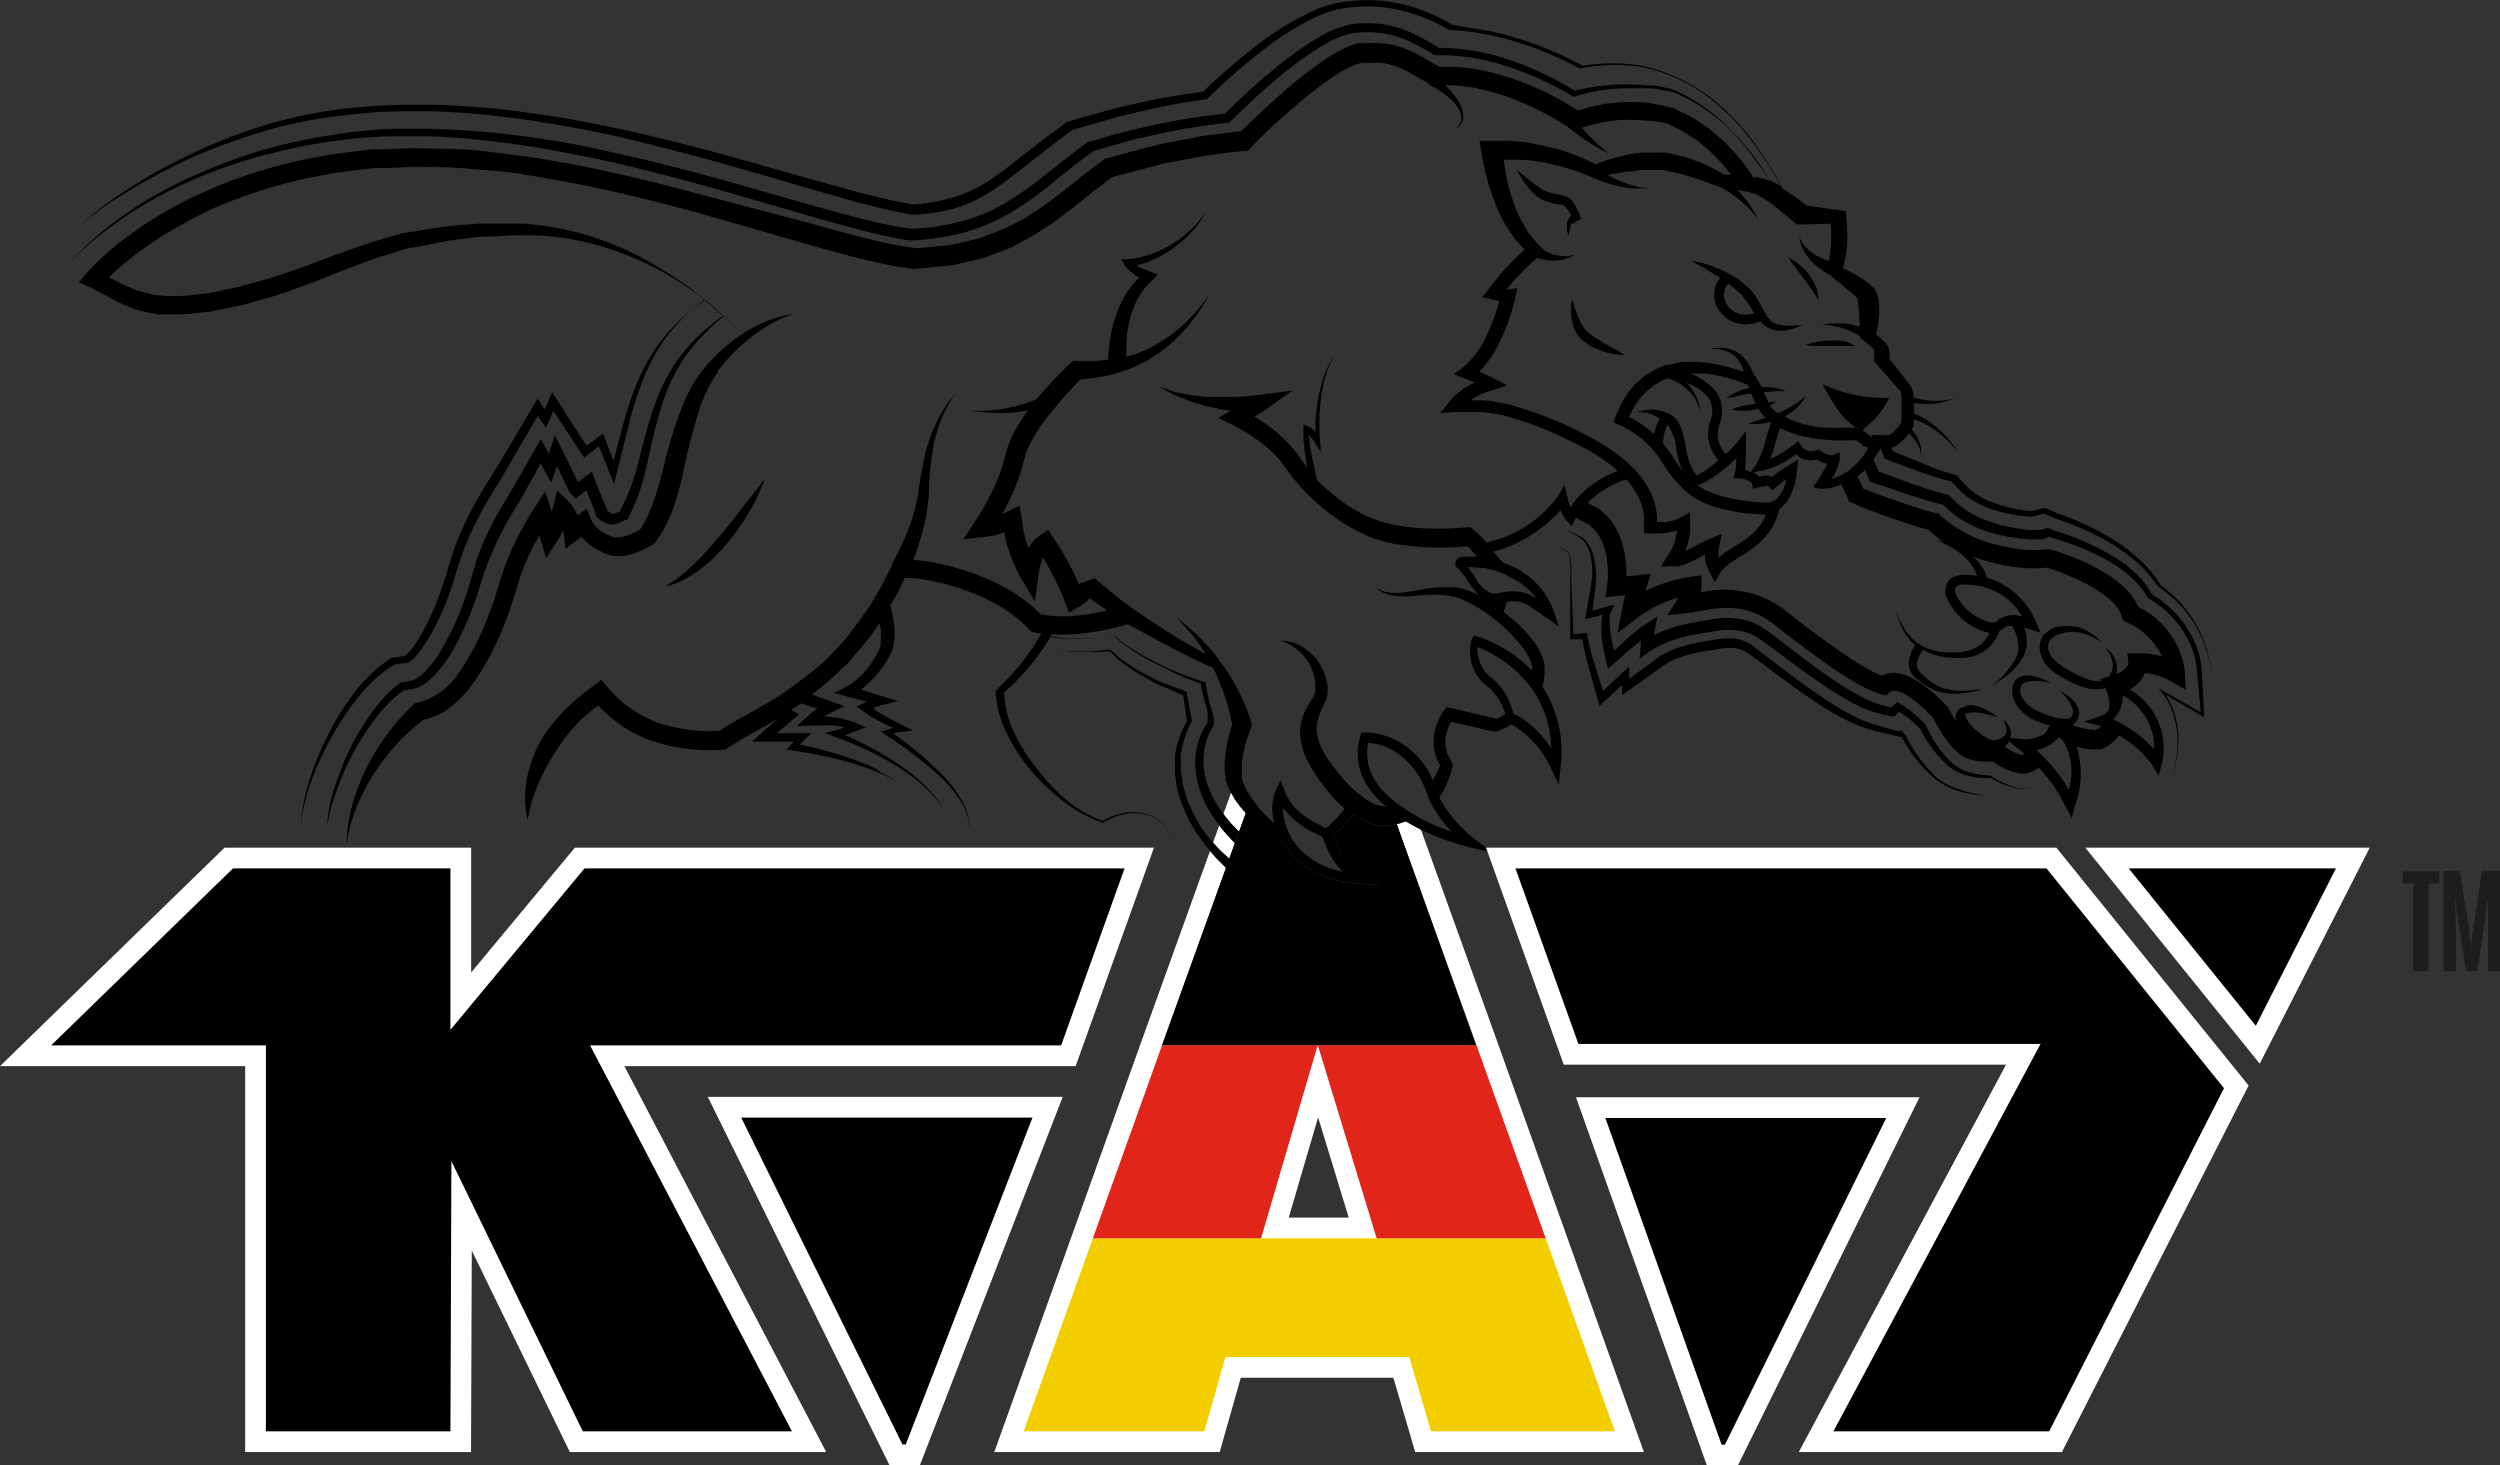
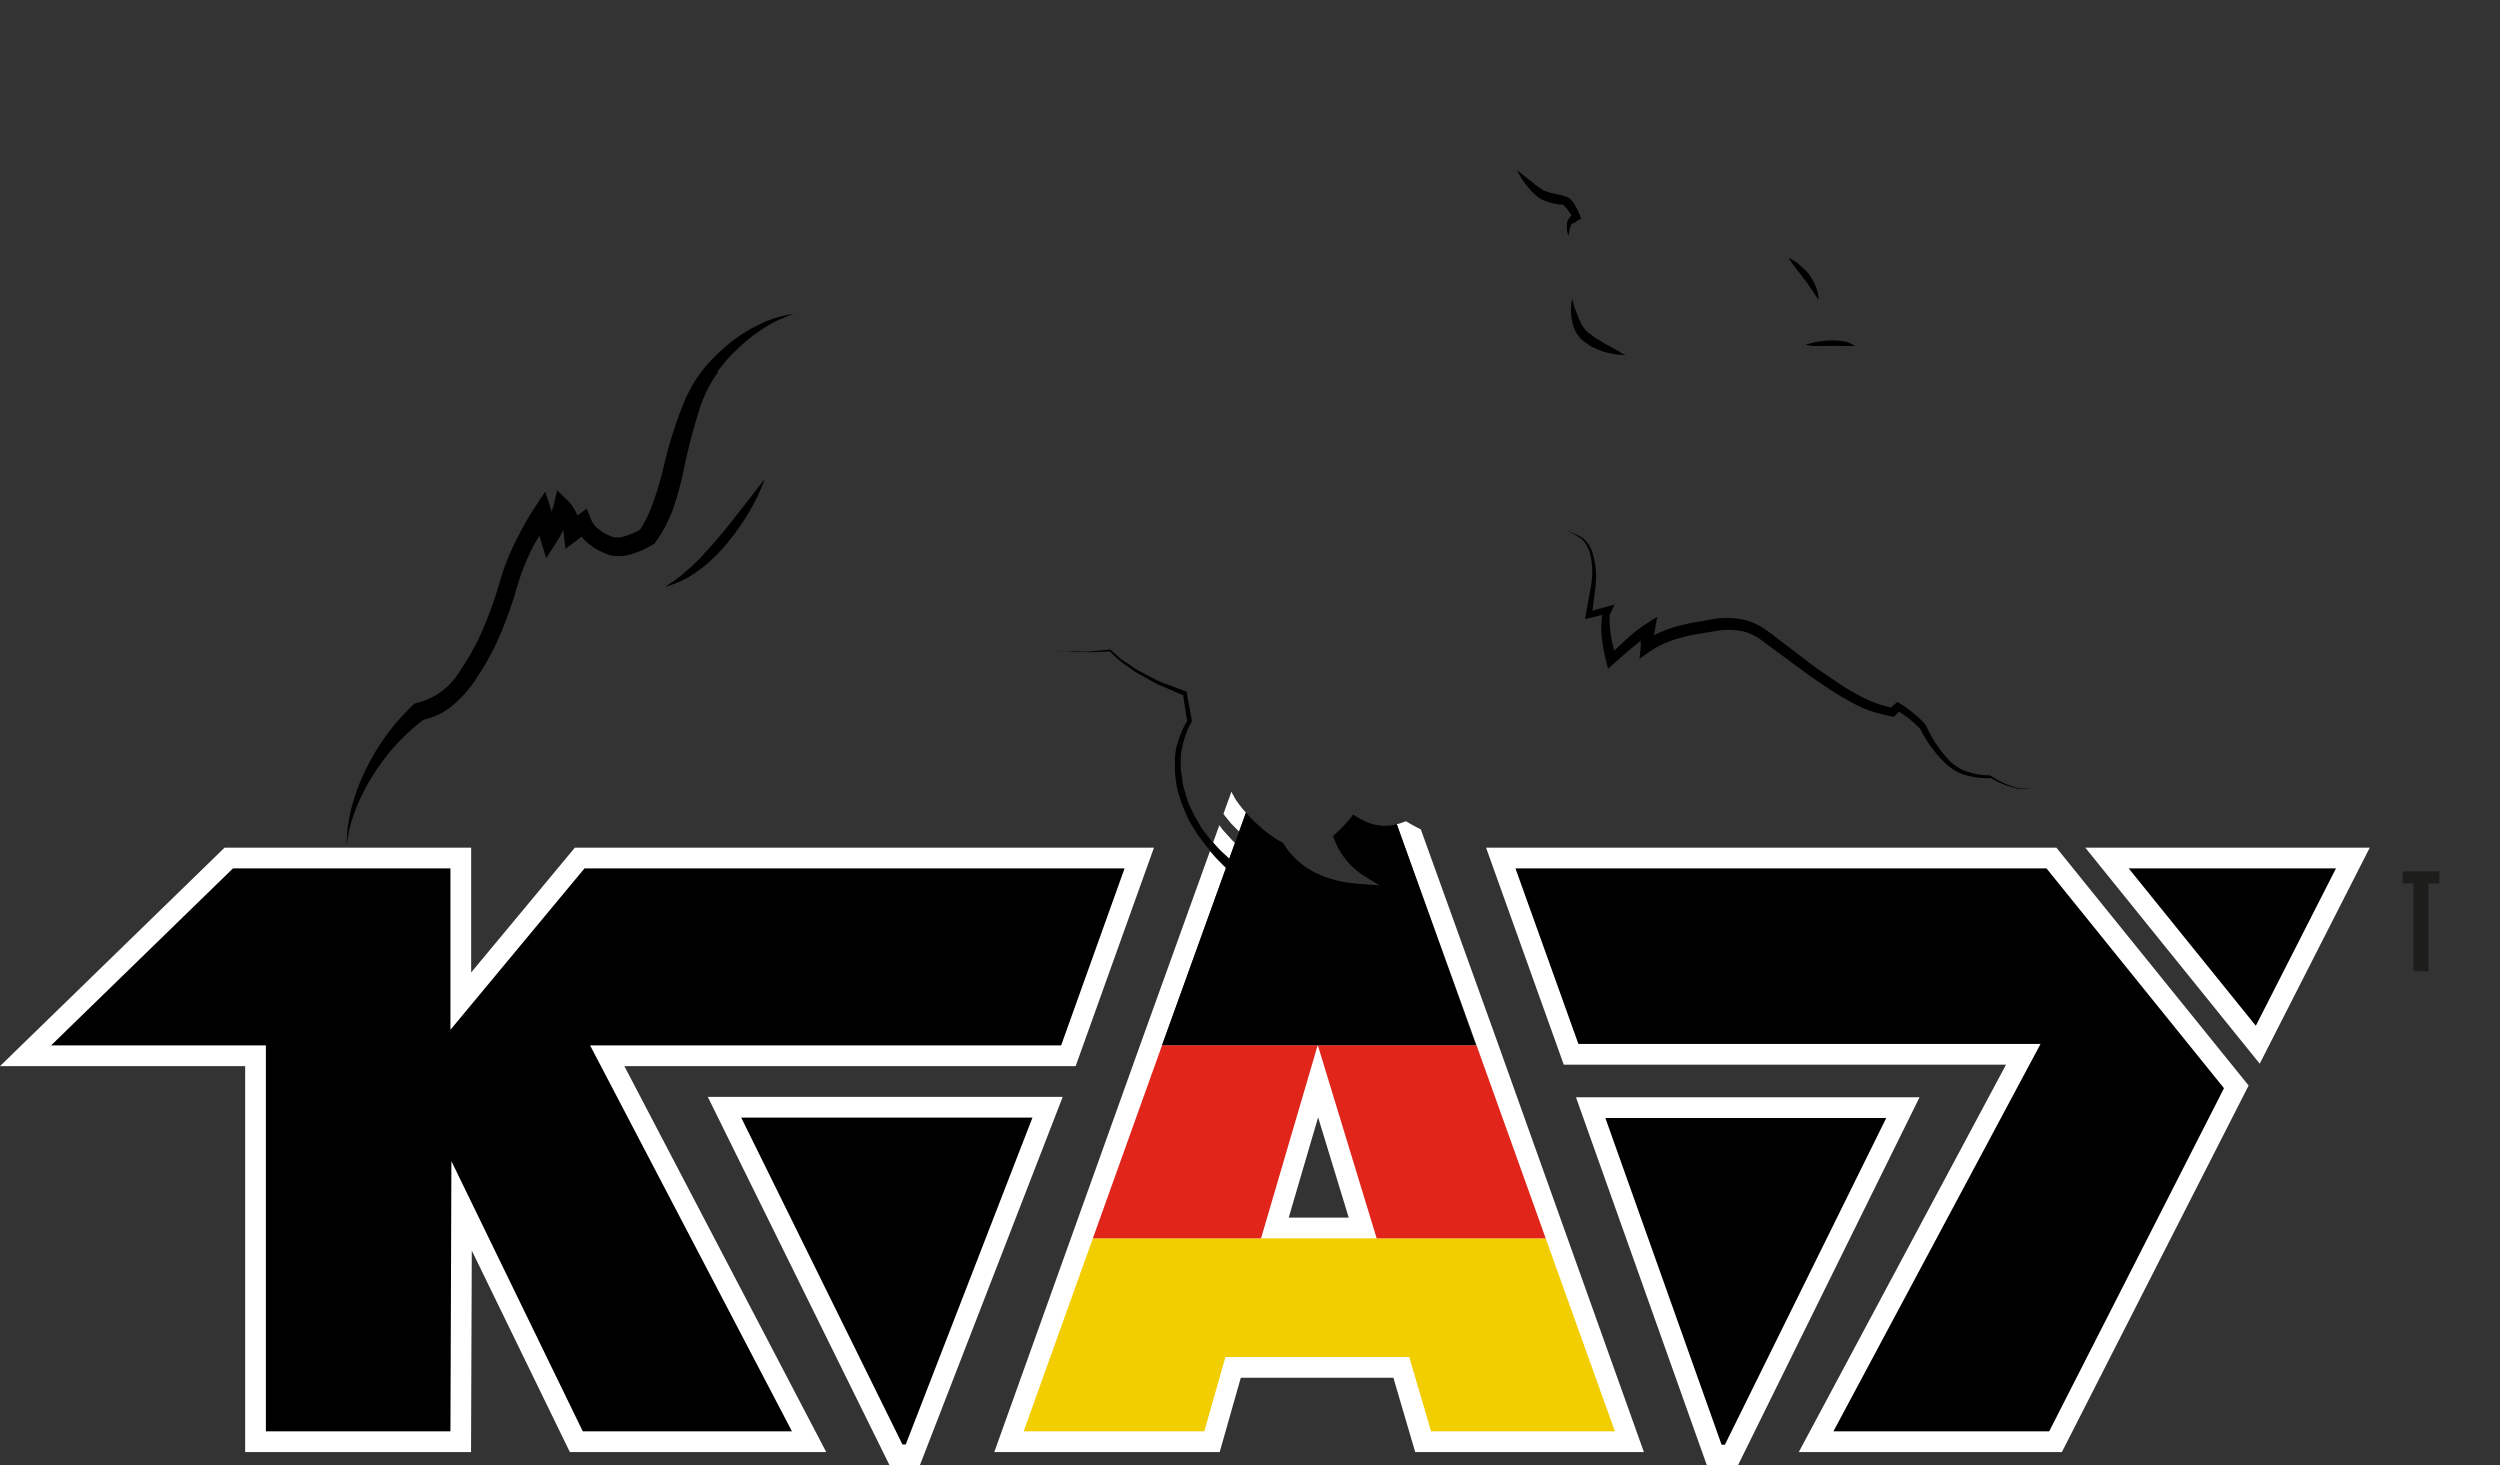
<svg xmlns="http://www.w3.org/2000/svg" viewBox="0 0 204.97 120.15">
  <rect x="0" y="0" width="204.97" height="120.15" fill="#333333" stroke="none" />
  <defs>
    <style>.cls-1{fill:#fff;}.cls-2{fill:#f2cd00;}.cls-3{fill:#e1251b;}.cls-4{fill:#1d1d1b;}</style>
  </defs>
  <g id="Слой_2" data-name="Слой 2">
    <g id="Layer_1" data-name="Layer 1">
      <path class="cls-1" d="M100.51,70.19c.08.09.18.17.26.25l.48-1.33a5.18,5.18,0,0,1-.4-.41l-.58-.64-.3-.4-.51,1.42.33.37A8.38,8.38,0,0,0,100.51,70.19Z" />
      <path class="cls-1" d="M101.44,65.74c-.16-.22-.29-.48-.43-.72,0,0,0-.07-.05-.1l-.65,1.8.1.15.51.63.57.58s.07.06.1.1l.56-1.55A10.26,10.26,0,0,1,101.44,65.74Z" />
      <path class="cls-1" d="M114.52,67.58l6.54,18.13h-13v0H95.27l5.24-14.54-.49-.49a9,9,0,0,1-.72-.79l-.1-.1L93.67,85.14,81.52,119.05H100l1.73-6.09h12.51l1.79,6.09h18.75L122.66,85.13,116.49,68c-.42-.21-.84-.44-1.22-.67A5.92,5.92,0,0,1,114.52,67.58Zm-8.86,32.25,2.41-8.22,2.51,8.22Z" />
      <path d="M114.52,67.58l-.37.08a3.91,3.91,0,0,1-2-.22c-.3-.12-.57-.28-.86-.43l-.35-.23a10.25,10.25,0,0,1-1.48,1.61,1.09,1.09,0,0,1-.17.13,6.16,6.16,0,0,0,2.4,3.2l1.41.87-1.66-.12c-3.65-.27-5.39-1.93-6.23-3.34L105,69a6.12,6.12,0,0,1-.69-.43l-.65-.48c-.21-.17-.4-.36-.6-.54a4.46,4.46,0,0,1-.58-.57,3.87,3.87,0,0,1-.32-.37l-.56,1.55-.34.93-.48,1.33-.26.73L95.27,85.71H108v0h13Z" />
      <path d="M132.28,28.56c-.27-.18-.64-.32-.94-.53s-.32-.2-.49-.28l-.52-.4-.22-.16-.17-.2a5,5,0,0,1-.3-.45c-.16-.34-.3-.68-.42-1S129,25,129,24.82l-.11-.29a4.29,4.29,0,0,0-.08,1.12,4.53,4.53,0,0,0,.21,1.17,3.25,3.25,0,0,0,.33.64l.24.3a3.22,3.22,0,0,0,.29.24l.53.38c.21.11.43.2.64.29a4.91,4.91,0,0,0,1.12.33c.32.07.61.08.8.11l.31,0A2.67,2.67,0,0,0,133,29C132.81,28.86,132.57,28.71,132.28,28.56Z" />
      <path d="M129.1,18.26c.09-.06.21-.15.33-.22l.2-.11-.1-.26a4.49,4.49,0,0,0-.36-.77,1.47,1.47,0,0,0-.26-.39.94.94,0,0,0-.21-.23l-.18-.11-.28-.1L128,16l-.41-.09a5.05,5.05,0,0,1-.72-.18,3,3,0,0,1-.32-.12l-.29-.2a4.49,4.49,0,0,1-.63-.47c-.4-.3-.83-.66-1.27-1,.12.25.27.48.41.71a6.23,6.23,0,0,0,.5.68,4.77,4.77,0,0,0,.57.61,4.09,4.09,0,0,0,.34.29,4.11,4.11,0,0,0,.42.21,5.57,5.57,0,0,0,.83.25l.38.08.18,0,.1,0a.7.7,0,0,1,.17.09c-.06,0,0,.06.05.08a1,1,0,0,1,.22.26,5.27,5.27,0,0,1,.31.46l-.17.21a1,1,0,0,0-.13.21.69.69,0,0,0-.06.14l0,.15a2.18,2.18,0,0,0,0,.52,3.37,3.37,0,0,0,.12.48c0-.16.06-.32.08-.48a1.52,1.52,0,0,1,.13-.41l0-.09.06-.06C129,18.36,129,18.28,129.1,18.26Z" />
-       <path d="M146,26.65a1.46,1.46,0,0,1-.67-.25l-.19-.13-.1-.14a1.88,1.88,0,0,1-.24-.33c-.32-.51-.61-1.18-1.07-1.8l-.19-.22a.6.6,0,0,0-.12-.13l-.1-.09-.4-.34a4.09,4.09,0,0,0-.86-.59,7,7,0,0,0-.88-.48l-.8-.33a7.76,7.76,0,0,0-1.25-.35l-.48-.1.42.24c.27.16.67.34,1.1.64.22.14.46.29.72.43l.14.1,0,0a2.21,2.21,0,0,0,.2,3,2.55,2.55,0,0,0,1.9.81,3.15,3.15,0,0,0,1.22-.25,1.69,1.69,0,0,0,.26.28l.23.19.21.1a1.83,1.83,0,0,0,1,.2,4,4,0,0,0,1.3-.28,1.41,1.41,0,0,0,.44-.22,1.75,1.75,0,0,1-.48.07A4.82,4.82,0,0,1,146,26.65Zm-4.21-1.42a1.47,1.47,0,0,1-.45-1.1,1.42,1.42,0,0,1,.35-.87v0l.34.23.38.34.39.35.1.09s0,.05,0,.07l.15.18a12.77,12.77,0,0,1,.77,1.15A1.88,1.88,0,0,1,141.78,25.23Z" />
      <path d="M150.09,27.92a4.81,4.81,0,0,0-.77.06,3.94,3.94,0,0,0-.66.11c-.38.09-.62.17-.62.17a3.74,3.74,0,0,0,.67.11c.19,0,.42,0,.65,0a5.86,5.86,0,0,1,.72,0,4.21,4.21,0,0,1,.71,0c.1,0,.22,0,.32,0l.3,0c.18,0,.36,0,.48,0a.47.47,0,0,0,.19,0,6.27,6.27,0,0,0-.57-.31A4.72,4.72,0,0,0,150.09,27.92Z" />
      <path d="M148.72,24c.08.17.21.31.26.42l.11.17a2.47,2.47,0,0,0-.08-.69,3.82,3.82,0,0,0-.26-.67,4.65,4.65,0,0,0-.41-.71,3.56,3.56,0,0,0-.57-.59,3.58,3.58,0,0,0-.54-.46,6.45,6.45,0,0,0-.59-.35,4.67,4.67,0,0,0,.39.6c.14.14.25.35.41.54a4.69,4.69,0,0,1,.45.6,3.93,3.93,0,0,1,.44.59Z" />
      <path d="M44.22,43.91l.09.3.47,1.56.87-1.36c.14-.22.25-.42.37-.63l.18-.36,0,.16L46.36,45l1.06-.8.26-.2a3.89,3.89,0,0,0,.72.69,5.58,5.58,0,0,0,.76.47l.4.19c.15.06.26.11.45.17a2.33,2.33,0,0,0,.59.06,3.91,3.91,0,0,0,.49,0,4.19,4.19,0,0,0,.88-.21,7.59,7.59,0,0,0,1.55-.72h0l.13-.07.1-.14a10.82,10.82,0,0,0,.82-1.33,13.28,13.28,0,0,0,.62-1.4A28.08,28.08,0,0,0,56,38.79a50.82,50.82,0,0,1,1.43-5.5c.15-.44.34-.85.53-1.27a11.11,11.11,0,0,1,.68-1.18l.21-.3,0-.08s0,0,0-.05l.11-.13.44-.55c.3-.36.61-.71.94-1a14,14,0,0,1,2.2-1.77,9.84,9.84,0,0,1,2.58-1.22,9.1,9.1,0,0,0-2.8.83,12.34,12.34,0,0,0-2.5,1.57,14.82,14.82,0,0,0-1.12,1l-.52.54-.13.13-.08.09-.06.07-.22.28a11.19,11.19,0,0,0-.88,1.26c-.23.44-.48.88-.68,1.35a35.14,35.14,0,0,0-1.76,5.6,27.18,27.18,0,0,1-.8,2.69,12.8,12.8,0,0,1-.52,1.26,10.26,10.26,0,0,1-.56,1,5.59,5.59,0,0,1-1.09.5,2.94,2.94,0,0,1-.62.15l-.28,0c-.08,0-.21,0-.18,0l-.28-.11-.3-.14a4.26,4.26,0,0,1-.55-.34,2.13,2.13,0,0,1-.72-.86l-.37-.91-.77.58s0,0,0-.05a3.4,3.4,0,0,0-.77-1.17l-.88-.86L45.4,41.4c-.06.19-.12.39-.2.59l0-.15L44.7,40.3l-.88,1.34a24.9,24.9,0,0,0-1.28,2.22,20.48,20.48,0,0,0-1.06,2.33c-.17.39-.28.82-.42,1.23l-.35,1.16c-.24.77-.51,1.53-.82,2.28a20.11,20.11,0,0,1-2.22,4.21,5.62,5.62,0,0,1-3.38,2.53h0l-.29.08-.09.08A18.28,18.28,0,0,0,30,63.07a16.76,16.76,0,0,0-1.15,3.05,12.46,12.46,0,0,0-.43,3.2,11.53,11.53,0,0,1,.79-3.08,16.14,16.14,0,0,1,1.45-2.8A17,17,0,0,1,34.73,59a5.33,5.33,0,0,0,2.34-1.13,9.62,9.62,0,0,0,1.82-2,22.06,22.06,0,0,0,2.4-4.52c.31-.78.6-1.58.85-2.38l.36-1.21c.13-.37.23-.74.38-1.11a21,21,0,0,1,1-2.17C44,44.33,44.1,44.12,44.22,43.91Z" />
      <path d="M60.33,42.31c-.43.56-.9,1.16-1.39,1.73s-1,1.12-1.46,1.64l-.72.71c-.25.21-.47.41-.68.6a11.31,11.31,0,0,1-1.1.82c-.28.18-.44.3-.44.3l.51-.16a7.47,7.47,0,0,0,1.3-.57A11.52,11.52,0,0,0,58,46.2a15.56,15.56,0,0,0,1.6-1.64,20,20,0,0,0,1.35-1.83,17.14,17.14,0,0,0,1-1.72,14.6,14.6,0,0,0,.76-1.77l-1.16,1.53C61.17,41.22,60.77,41.75,60.33,42.31Z" />
      <path d="M99.79,69.45l-.33-.37a4.23,4.23,0,0,1-.34-.4c-.21-.27-.43-.54-.62-.82L98,67c-.18-.29-.3-.63-.46-.94a5.38,5.38,0,0,1-.34-1,4.89,4.89,0,0,1-.26-1c0-.33-.1-.67-.13-1l0-1c0-.34.11-.67.16-1a8.41,8.41,0,0,1,.31-1,5.33,5.33,0,0,1,.43-.9l0-.07v-.07l-.42-2.25v-.09l-.09,0-1.66-.63a5.94,5.94,0,0,1-.82-.35l-.79-.41c-.26-.14-.53-.27-.79-.42l-.73-.5a4.72,4.72,0,0,1-.72-.52l-.66-.6,0,0h0l-1.09.11a6.58,6.58,0,0,1-1.09.06c-.36,0-.73,0-1.09,0s-.73,0-1.1-.09c.36.06.73.08,1.09.12s.73,0,1.1,0a6.74,6.74,0,0,0,1.1,0L91,53.41l.63.6a5.2,5.2,0,0,0,.71.55l.74.53.78.44.79.44a6,6,0,0,0,.82.37L97,57l.33,2.12a6.36,6.36,0,0,0-.46.9c-.14.32-.23.67-.35,1s-.14.71-.19,1.06l0,1.08c0,.36.07.72.11,1.07a5.33,5.33,0,0,0,.24,1,6.93,6.93,0,0,0,.35,1c.14.32.26.64.43,1l.56.94c.2.3.42.58.63.87s.38.48.58.72l.1.1a9,9,0,0,0,.72.79l.49.49.26-.73c-.08-.08-.18-.16-.26-.25A8.38,8.38,0,0,1,99.79,69.45Z" />
-       <path d="M158.77,63.74a11.67,11.67,0,0,1-2.52-3.46l0,0,0,0L156,60l-.16-.15-.12.12c-1-.28-2-.51-2.91-.87a18.41,18.41,0,0,1-2.75-1.5c-1.77-1.13-3.45-2.43-5.15-3.72-.43-.32-.81-.64-1.3-1a3.17,3.17,0,0,0-1.7-.54,8.06,8.06,0,0,0-1.66.16c-.52.09-1.05.18-1.59.3a11.56,11.56,0,0,0-1.58.5,6,6,0,0,0-1.45.85l-2.05,1.5,0-.27,0-.75-.55.51-1.6,1.51-.63-2c-.14-.42-.26-.82-.38-1.25s-.18-.84-.28-1.27l0-.22h-.2L129,52l-.19-4.84v0a3.93,3.93,0,0,0,0-1,2.74,2.74,0,0,0-.25-.92h0l-1-.5,1,.56a3,3,0,0,1,.18.9,4,4,0,0,1,0,.92h0l0,5.07v.22h1c.06.37.12.75.21,1.11s.21.87.33,1.29l.72,2.55.14.51.4-.37,1.45-1.33v.17l0,.65.54-.38,2.6-1.85a4.62,4.62,0,0,1,1.3-.75,10.29,10.29,0,0,1,1.46-.45c.5-.11,1-.19,1.56-.27a7.19,7.19,0,0,1,1.5-.17,2.34,2.34,0,0,1,1.3.4c.41.26.85.62,1.27.92,1.71,1.27,3.41,2.56,5.24,3.7a17.89,17.89,0,0,0,2.9,1.46c1.05.38,2.09.55,3.12.82l.11,0,.07.07a11.14,11.14,0,0,0,2.74,3.4,5.83,5.83,0,0,0,2,1,8,8,0,0,0,2.17.32,8.45,8.45,0,0,1-2.12-.46A5.59,5.59,0,0,1,158.77,63.74Z" />
      <path d="M164.8,64.41a7.19,7.19,0,0,1-1.63-.84l0,0h0a5.72,5.72,0,0,1-1.79-.28,1.94,1.94,0,0,1-.42-.15,2.75,2.75,0,0,1-.38-.2,3.91,3.91,0,0,1-.7-.53,10,10,0,0,1-2-3l0,0,0,0c-.31-.32-.62-.64-1-.93-.16-.15-.35-.28-.53-.42a5.16,5.16,0,0,0-.6-.39l-.19-.12-.21.18-.31.28c-.39-.11-.8-.21-1.16-.33a8.73,8.73,0,0,1-1.22-.54,19.89,19.89,0,0,1-2.37-1.43c-1.54-1-3-2.2-4.52-3.33-.36-.28-.75-.59-1.15-.85a5.1,5.1,0,0,0-1.42-.66,6.53,6.53,0,0,0-3-.06l-1.4.24c-.47.09-.95.2-1.41.33a10.88,10.88,0,0,0-1.79.7l.09-.51.19-1-.84.53c-.16.11-.35.21-.49.32l-.42.32c-.26.22-.53.44-.78.67s-.68.62-1,.93a12.48,12.48,0,0,1-.29-1.32,8.3,8.3,0,0,1-.09-1,3.43,3.43,0,0,1,0-.47,1.12,1.12,0,0,1,.12-.39l.29-.6-.61.17-1.21.34.16-1.25a11.4,11.4,0,0,0,.14-1.67,6.68,6.68,0,0,0-.25-1.67,2.66,2.66,0,0,0-.9-1.42h0l-1.27-.62,1.21.72a2.57,2.57,0,0,1,.75,1.38,6.19,6.19,0,0,1,.14,1.61,10.4,10.4,0,0,1-.23,1.61l-.29,1.62-.07.38.38-.09,1.06-.26a3.1,3.1,0,0,0-.08.58,6.56,6.56,0,0,0,0,1.09,15,15,0,0,0,.37,2.11l.16.63.52-.45c.5-.44,1-.89,1.52-1.32l.64-.52v0c0,.06,0,.12,0,.22l0,.26-.1,1,.86-.61a8.23,8.23,0,0,1,2.41-1.08,12.21,12.21,0,0,1,1.33-.31l1.38-.23a6,6,0,0,1,2.58,0,4.25,4.25,0,0,1,1.15.51c.39.25.73.52,1.12.81,1.51,1.11,3,2.25,4.6,3.31a24.36,24.36,0,0,0,2.48,1.45,8.79,8.79,0,0,0,1.38.54c.48.14.92.23,1.38.35l.2,0,.15-.14.26-.26a2.49,2.49,0,0,1,.3.19c.16.12.34.23.5.37.32.25.62.54.92.82a10.16,10.16,0,0,0,2.24,3,5.5,5.5,0,0,0,.81.55,4.43,4.43,0,0,0,.45.2,3.22,3.22,0,0,0,.47.13,6.06,6.06,0,0,0,1.85.18,7,7,0,0,0,1.68.74,3,3,0,0,0,1.86,0A3,3,0,0,1,164.8,64.41Z" />
-       <path d="M180.56,55.83c0-.46-.05-.95-.11-1.42a6.81,6.81,0,0,0-.37-1.41,8.64,8.64,0,0,0-3.66-4.28,6.32,6.32,0,0,0-.65-1,6.1,6.1,0,0,0-.41-.46,5.77,5.77,0,0,0-.44-.42,11.7,11.7,0,0,0-2-1.42,20.65,20.65,0,0,0-4.41-1.89l-.44-.18-.1-.05-.12,0-.52.15h-.47a4.53,4.53,0,0,1-.52,0,9.59,9.59,0,0,1-1-.14l-.52-.09a5.2,5.2,0,0,1-.51-.11,7.44,7.44,0,0,1-1-.29,8,8,0,0,1-1-.38,7.21,7.21,0,0,1-.91-.49,8.27,8.27,0,0,1-.83-.59,10.12,10.12,0,0,1-.74-.73l-.08-.09-.13,0-.37-.09-.36-.1-.74-.22-1.44-.48-2.69-1-.43-1a10,10,0,0,0,.6-.89h0l.27.69.06.16.16.06,2.67,1,1.37.45c.42.14.85.24,1.28.35l.55.59a4.11,4.11,0,0,0,.72.65,8.31,8.31,0,0,0,1.65.91c.3.09.59.22.89.29s.62.17.91.22a11.14,11.14,0,0,0,1.85.23h.06l.95-.25.9.39h0a22.65,22.65,0,0,1,4.71,2.12,14.1,14.1,0,0,1,2.06,1.53c.17.15.32.29.47.45s.3.3.43.47a9.63,9.63,0,0,1,.77,1v0h0a9.85,9.85,0,0,1,4.41,7.38A9.94,9.94,0,0,0,177.16,48a9.8,9.8,0,0,0-.75-1.07c-.13-.17-.29-.33-.43-.49a5.21,5.21,0,0,0-.47-.47,14.78,14.78,0,0,0-2.07-1.62,23,23,0,0,0-4.72-2.25l-1-.44-.07,0-.08,0-1,.24a10.53,10.53,0,0,1-1.72-.26c-.31-.06-.57-.15-.86-.23s-.55-.2-.83-.29a7.43,7.43,0,0,1-1.5-.87,3.82,3.82,0,0,1-.62-.59l-.61-.67-.06-.07-.09,0c-.45-.13-.92-.25-1.35-.4L157.66,38l-2.47-1-.1-.29.26-.11a2.61,2.61,0,0,0,.37-.25,6.64,6.64,0,0,0,.55-.51l.23-.28a2.9,2.9,0,0,1,.54.56,2,2,0,0,1,.24.42,1.41,1.41,0,0,1,.15.4l.09.41s0-.17,0-.43a1.88,1.88,0,0,0-.08-.43,2.43,2.43,0,0,0-.18-.49,3.2,3.2,0,0,0-.52-.78v0a1.63,1.63,0,0,0,.17-.5c0-.12,0-.22,0-.34v0a1.44,1.44,0,0,1,.25.08,4.78,4.78,0,0,1,.75.34,5.62,5.62,0,0,1,.82.52,6.5,6.5,0,0,1,.75.62,6.77,6.77,0,0,1,.6.6l.56.63-.5-.68a6,6,0,0,0-.55-.66,6.72,6.72,0,0,0-.71-.7,7.39,7.39,0,0,0-.79-.62,6.22,6.22,0,0,0-.77-.43,2.93,2.93,0,0,0-.39-.16c0-.29,0-.58,0-.88h0a6.94,6.94,0,0,0,1.42.07,6.15,6.15,0,0,0,.75-.09c.23-.07.45-.1.63-.17l.58-.24-.6.17a5.4,5.4,0,0,1-.63.08c-.23,0-.49,0-.73,0a6.36,6.36,0,0,1-1.33-.24l-.15,0c0-.11,0-.21,0-.33a1.7,1.7,0,0,0-.11-.43,1.77,1.77,0,0,0-.15-.28l-.11-.13-1.57-2a4.75,4.75,0,0,0,0-.51,1.45,1.45,0,0,0-.1-.42.68.68,0,0,0-.13-.26l-.1-.12a6.61,6.61,0,0,0-.53-.51l-.26-.21a9.58,9.58,0,0,0,.25-1.5,5.75,5.75,0,0,0,0-.93,2.4,2.4,0,0,0-.07-.51,1.68,1.68,0,0,0-.06-.27c0-.11-.09-.23-.14-.34l-.09-.16,0,0h0l-.07-.08h0l0,0-.15-.14-.32-.29a8.18,8.18,0,0,0-.78-.54,8.67,8.67,0,0,0-1.29-.65,13.24,13.24,0,0,0,.35-1.86,9.48,9.48,0,0,0,0-1.19,8.42,8.42,0,0,0-.09-1.21h0l0-.44-.51-.07-2.7-.38c-.43-.33-.84-.65-1.3-.94l-.68-.44a29.11,29.11,0,0,0-2.67-4.22,17.92,17.92,0,0,0-1.75-1.95,14.76,14.76,0,0,0-2-1.68,15.18,15.18,0,0,0-2.29-1.3c-.41-.16-.81-.36-1.22-.49s-.83-.28-1.27-.37a12.91,12.91,0,0,0-2.63-.28,15.6,15.6,0,0,0-2.56.2c-.82-.43-1.65-.84-2.5-1.2-.44-.19-.88-.38-1.33-.53s-.89-.33-1.34-.46-.91-.29-1.37-.39-.92-.24-1.4-.31-.93-.17-1.41-.22L119,2A13.94,13.94,0,0,0,113.58.09a13.49,13.49,0,0,0-2.91,0,8.94,8.94,0,0,0-2.84.73,23.37,23.37,0,0,0-4.92,3,55.64,55.64,0,0,0-4.27,3.69c-.91.14-1.83.24-2.73.42l-1.41.26c-.47.09-.94.21-1.41.31l-1.4.32c-.46.11-.92.25-1.38.37-.9.26-1.84.5-2.75.79l0,0-.05,0c-1,.71-2,1.48-3,2.25s-1.94,1.56-2.94,2.25a12.18,12.18,0,0,1-3.21,1.64,14.38,14.38,0,0,1-3.52.64c-.71-.14-1.42-.26-2.13-.42l-2.17-.53-4.31-1.19c-2.87-.81-5.74-1.65-8.63-2.41-1.45-.38-2.9-.74-4.36-1.09s-2.92-.65-4.39-.95-2.94-.56-4.42-.77-3-.43-4.46-.55-3-.23-4.49-.27c-.75,0-1.5,0-2.25,0l-2.25.08-2.25.19c-.75.07-1.48.2-2.22.3a38.78,38.78,0,0,0-4.4,1,39.5,39.5,0,0,0-4.24,1.5c-1.4.56-2.74,1.22-4.07,1.91s-2.6,1.47-3.85,2.3a24.12,24.12,0,0,0-3.53,2.76A23.38,23.38,0,0,1,10,16c1.26-.8,2.56-1.52,3.89-2.2s2.69-1.28,4.09-1.8,2.8-1,4.23-1.41a40.52,40.52,0,0,1,4.35-.92c.74-.09,1.48-.22,2.22-.28L31,9.18l2.23-.06c.75,0,1.49,0,2.23,0,1.49.06,3,.14,4.45.3s3,.35,4.43.58,2.94.5,4.4.79,2.91.63,4.36,1,2.89.73,4.33,1.12c2.88.78,5.74,1.62,8.61,2.46l4.31,1.23,2.19.55c.73.17,1.48.3,2.22.45h.08A14.77,14.77,0,0,0,78.56,17,12.91,12.91,0,0,0,82,15.19c1-.73,2-1.54,3-2.31s1.91-1.49,2.91-2.21c.89-.28,1.77-.52,2.67-.78.46-.13.92-.27,1.38-.38l1.37-.33c.46-.1.92-.22,1.38-.31L96,8.61c.93-.2,1.87-.31,2.8-.46h.11L99,8.07a54.16,54.16,0,0,1,4.28-3.75,23.31,23.31,0,0,1,4.77-3,8.25,8.25,0,0,1,2.67-.71,12.39,12.39,0,0,1,2.79,0,13.3,13.3,0,0,1,5.26,1.84l0,0h.07l1.39.11c.46.05.92.14,1.38.21s.91.2,1.36.29.91.25,1.35.38.89.29,1.33.44.87.34,1.31.51c.86.36,1.7.77,2.53,1.21l.07,0h.07a14.55,14.55,0,0,1,5.14-.08,12.27,12.27,0,0,1,1.25.34c.42.12.8.31,1.21.45a14.71,14.71,0,0,1,2.27,1.25,15.92,15.92,0,0,1,2,1.63,16.83,16.83,0,0,1,1.77,1.91,29.38,29.38,0,0,1,2.74,4.17l-.11-.07a7.22,7.22,0,0,0-.88-.45.25.25,0,0,0,0-.07c-.11-.21-.24-.42-.36-.62-.26-.41-.54-.8-.83-1.19A21.62,21.62,0,0,0,142,10.75a14.79,14.79,0,0,0-4.7-3.35h0L137,7.28h0l-1-.2C135.64,7,135.3,7,135,7a17.06,17.06,0,0,0-2-.08,17,17,0,0,0-2,.16,17.3,17.3,0,0,0-1.88.36,26.53,26.53,0,0,0-5.33-2.52,18.34,18.34,0,0,0-5.84-1,18.73,18.73,0,0,0-2.16-1.2,9.11,9.11,0,0,0-2.5-.74,9.6,9.6,0,0,0-1.31-.08,8.5,8.5,0,0,0-1.32.11,8.77,8.77,0,0,0-2.45,1,27.15,27.15,0,0,0-4.15,3c-1.26,1-2.46,2.16-3.63,3.31a54.12,54.12,0,0,0-5.52.86c-.93.2-1.86.41-2.79.66-.47.11-.93.24-1.38.37l-1.37.41-.07,0-.07,0c-1.16.83-2.27,1.71-3.37,2.59a29,29,0,0,1-3.39,2.41,14.58,14.58,0,0,1-3.76,1.56c-.67.17-1.34.29-2,.4s-1.34.14-2,.18a36.92,36.92,0,0,1-4.35-.9c-1.47-.37-2.92-.78-4.38-1.19-2.91-.83-5.83-1.68-8.77-2.47-1.46-.39-2.94-.76-4.42-1.12s-3-.68-4.45-1-3-.56-4.5-.78-3-.4-4.55-.52-3-.22-4.57-.22c-.76,0-1.52,0-2.29,0s-1.52.06-2.29.14-1.52.14-2.27.26-1.5.22-2.25.38a42.37,42.37,0,0,0-4.45,1.07,44,44,0,0,0-4.29,1.57A37,37,0,0,0,12.71,16a32.93,32.93,0,0,0-3.78,2.55,22.67,22.67,0,0,0-3.32,3.1,23.18,23.18,0,0,1,3.4-3,31.7,31.7,0,0,1,3.82-2.44,36.47,36.47,0,0,1,4.1-1.93,43,43,0,0,1,4.28-1.44c1.46-.38,2.93-.74,4.42-1,.74-.15,1.48-.24,2.23-.34s1.51-.18,2.25-.23,1.5-.1,2.25-.1,1.51,0,2.26,0c1.51,0,3,.13,4.52.28s3,.35,4.48.58,3,.53,4.46.82,3,.64,4.42,1,2.93.74,4.39,1.14c2.92.79,5.82,1.66,8.74,2.5,1.46.43,2.92.84,4.4,1.22a41.28,41.28,0,0,0,4.5,1h.09c.72,0,1.43-.09,2.15-.19a17.43,17.43,0,0,0,2.13-.42,16.23,16.23,0,0,0,4-1.68,30.23,30.23,0,0,0,3.49-2.5c1.07-.88,2.15-1.73,3.26-2.53L90.94,12l1.36-.38c.9-.24,1.82-.45,2.74-.65a52.51,52.51,0,0,1,5.57-.9l.16,0,.11-.1c1.18-1.18,2.4-2.32,3.67-3.39a29.56,29.56,0,0,1,4-2.91,8,8,0,0,1,2.2-.92,8.91,8.91,0,0,1,1.18-.11,8,8,0,0,1,1.2.06,8.17,8.17,0,0,1,2.32.64,20.07,20.07,0,0,1,2.17,1.18l.09,0h.09a17.92,17.92,0,0,1,5.75.91,26.86,26.86,0,0,1,5.35,2.44l.08.05.1,0A15.67,15.67,0,0,1,131,7.45a16.3,16.3,0,0,1,2-.21c.33,0,.66,0,1,0a8.21,8.21,0,0,1,1,0c.32,0,.66,0,1,.1l1,.17.32.1a14.7,14.7,0,0,1,4.7,3.2A22.8,22.8,0,0,1,143.82,13c.3.38.58.77.85,1.17.13.2.26.4.38.61l0,.05h0a2.53,2.53,0,0,0-.53-.21l-.45-.08-.33,0a8.81,8.81,0,0,0-.52-.78c-.21-.31-.45-.6-.69-.89a10,10,0,0,0-.76-.83,7.46,7.46,0,0,0-.81-.78l-.87-.73-.94-.64a5.63,5.63,0,0,0-1-.56l-1-.5-.06,0H137A15.8,15.8,0,0,0,135,8.42l-1-.05-1,0a8.83,8.83,0,0,0-1,.11c-.34,0-.68.09-1,.16s-.67.14-1,.24l-.63.18c-.34-.22-.68-.43-1-.62s-.92-.51-1.39-.75a26.33,26.33,0,0,0-2.89-1.22c-.5-.17-1-.32-1.52-.45-.25-.08-.51-.13-.77-.19s-.52-.12-.78-.15a14.06,14.06,0,0,0-1.59-.18,10.59,10.59,0,0,0-1.38,0c-.59-.33-1.2-.71-1.88-1.07a8.79,8.79,0,0,0-1.17-.51,7,7,0,0,0-1.27-.32,7.18,7.18,0,0,0-1.3-.07l-.65,0h-.08l-.09,0h-.06l-.14,0-.28.07a6.55,6.55,0,0,0-1.26.54c-.38.19-.72.41-1.07.63a35.33,35.33,0,0,0-3.78,2.94c-1.12,1-2.2,2-3.26,3.05-.88.08-1.73.21-2.59.31-.48.05-1,.16-1.42.25l-1.41.26c-.47.1-1,.17-1.41.29l-1.4.36-2.78.74-.11,0-.1.08-1.82,1.38c-.58.47-1.17.95-1.75,1.39s-1.16.92-1.77,1.3l-.91.61c-.3.19-.63.34-.94.51l-1,.51-1,.38-1,.38c-.34.1-.7.17-1,.25l-1.05.24a6.43,6.43,0,0,1-1.07.16l-2.11.2c-.69-.12-1.37-.21-2.06-.35s-1.42-.31-2.13-.49c-1.41-.36-2.83-.74-4.25-1.15L58,16.09c-2.86-.77-5.73-1.52-8.64-2.13-1.44-.33-2.91-.58-4.38-.84S42,12.7,40.55,12.5s-3-.31-4.47-.3l-2.25-.06-2.25.1-1.12,0-1.12.14-2.25.29-2.18.41c-.73.15-1.47.36-2.2.53-1.46.4-2.88.87-4.29,1.41-.7.28-1.38.59-2.07.89s-1.37.65-2,1a32.43,32.43,0,0,0-3.82,2.43,22.32,22.32,0,0,0-3.43,3.06h0l-.65.74.94.43c1,.43,2,1.15,3.22,1.6.3.11.61.24.92.32l.95.19.48.09.47,0,.95,0a11.47,11.47,0,0,0,1.86-.12l.93-.09.89-.18,1.8-.36,1.74-.5c1.14-.28,2.29-.74,3.43-1.14s2.23-.88,3.34-1.3,2.2-.86,3.32-1.18c.55-.17,1.11-.37,1.67-.52L35,20.1a26.71,26.71,0,0,1,3.45-.58l.86-.12.88,0L42,19.3l.88,0a8.68,8.68,0,0,1,.87,0,17,17,0,0,1,1.76.12,23,23,0,0,1,3.44.67,24.79,24.79,0,0,1,3.32,1.19,23.48,23.48,0,0,1,3.14,1.65,28.48,28.48,0,0,1,2.39,1.68c-.55.39-1.09.79-1.61,1.22l-.76.7-.7.76a15.22,15.22,0,0,0-2.23,3.49,25.93,25.93,0,0,0-1.38,3.91l-.82,3.09-.7-1.82-.15-.41-.36.26-1,.74-2.45-3.81-.37-.57-.28.63-.33.75-.25-.36-.33-.49-.31.51-3,5.05L40,39.49c-.27.43-.53.85-.77,1.28a28.67,28.67,0,0,0-1.35,2.65c-.21.45-.39.91-.57,1.38s-.31.94-.46,1.41-.27.94-.43,1.4-.3.92-.47,1.37a23,23,0,0,1-1.19,2.63,13.82,13.82,0,0,1-.74,1.23,3.58,3.58,0,0,1-.84.94l-1,.15h-.06l0,0c-.29.18-.57.38-.85.59a8.44,8.44,0,0,0-.78.68,13.15,13.15,0,0,0-1.38,1.52,20.62,20.62,0,0,0-2.17,3.45c-.31.6-.6,1.21-.85,1.84s-.5,1.26-.7,1.91a15,15,0,0,0-.75,4A14.72,14.72,0,0,1,25.54,64a17.59,17.59,0,0,1,.77-1.85c.28-.61.59-1.21.92-1.79a22.56,22.56,0,0,1,2.23-3.31,13.23,13.23,0,0,1,1.36-1.44,8.94,8.94,0,0,1,.76-.62,8.56,8.56,0,0,1,.77-.51l1-.13h.06a2.06,2.06,0,0,0,.68-.55,6.64,6.64,0,0,0,.48-.6,12.24,12.24,0,0,0,.8-1.27,21.32,21.32,0,0,0,1.26-2.7c.18-.46.35-.93.5-1.4s.28-1,.43-1.41.29-.94.47-1.37.35-.89.56-1.32c.4-.89.85-1.74,1.33-2.58.25-.41.5-.83.76-1.23l.76-1.28,2.65-4.55.29.42.39.56.27-.62.33-.76,2.32,3.52.2.31.29-.22.93-.72L50,38.83l.35.85.21-.88,1-4a27,27,0,0,1,1.25-3.88,14.66,14.66,0,0,1,2-3.52l.66-.79.72-.73c.49-.44,1-.87,1.54-1.29.53.42,1,.85,1.54,1.3a15.92,15.92,0,0,0-1.81,1.47,15.47,15.47,0,0,0-1.6,1.73,15,15,0,0,0-2.21,4.18c-.52,1.49-.89,3-1.29,4.52a17,17,0,0,1-1.55,4.15,2.84,2.84,0,0,1-.62.21L50,42a.91.91,0,0,1-.16-.11s-.09-.09-.07,0l0,0h0l0-.11-.08-.22L49.43,41l-.7-1.78-.21-.54-.47.35-.66.5L46,36.69l-.5-1-.36,1.09-.14.43-.23-.43L44.34,36l-.42.74-2.18,3.81,0,0a27.51,27.51,0,0,0-2.22,4.19l-.43,1.12L38.76,47l-.33,1.12c-.11.37-.23.73-.36,1.09a22.81,22.81,0,0,1-1.92,4.13,8.7,8.7,0,0,1-1.34,1.76,3.11,3.11,0,0,1-.83.61,3.34,3.34,0,0,1-1,.23l-.1,0,0,0c-.24.19-.5.36-.71.56s-.44.4-.63.62a14.1,14.1,0,0,0-1.1,1.35c-.34.47-.65,1-.95,1.45s-.56,1-.81,1.52a23,23,0,0,0-1.27,3.19,15.55,15.55,0,0,0-.43,1.66c-.06.28-.08.57-.12.85s0,.57-.05.85a8.27,8.27,0,0,1,.12-.85,8.09,8.09,0,0,1,.19-.82,14.4,14.4,0,0,1,.52-1.61A23.13,23.13,0,0,1,29,61.64a25.15,25.15,0,0,1,1.84-2.81,12,12,0,0,1,1.1-1.25,6.32,6.32,0,0,1,.6-.56c.19-.16.39-.29.59-.43a3.82,3.82,0,0,0,1.15-.24,3.87,3.87,0,0,0,1.07-.72,9.46,9.46,0,0,0,1.53-1.89,23.64,23.64,0,0,0,2-4.28c.13-.36.26-.74.38-1.11l.34-1.11L40,46.13l.42-1a27.18,27.18,0,0,1,2.17-4v0h0L44.33,38l.34.63.53.95.33-1,.13-.38,1,2.06,0,.06.06.06.19.2.29.3.32-.25.55-.42.5,1.22.17.45.09.22,0,.11v0l0,.06v0l0,0a1.55,1.55,0,0,0,.28.29l.23.16A4.52,4.52,0,0,0,50,43l.11,0h.1a3.54,3.54,0,0,0,1.11-.39l.11,0,.06-.11A17,17,0,0,0,53.06,38c.35-1.53.66-3.05,1.13-4.52a15.3,15.3,0,0,1,1.94-4.18,15.89,15.89,0,0,1,1.49-1.79c.26-.29.54-.55.82-.82s.58-.5.87-.76c.53.5,1.06,1,1.54,1.55A23.07,23.07,0,0,0,58.3,25a33.17,33.17,0,0,0-2.84-2.16A35.17,35.17,0,0,0,52.38,21a26,26,0,0,0-3.3-1.41,24.12,24.12,0,0,0-3.51-.92,16.2,16.2,0,0,0-1.78-.25,8.5,8.5,0,0,0-.91-.09l-.9,0-1.81,0h-.91l-.9.08a29.16,29.16,0,0,0-3.61.44L33,19.12c-.58.15-1.16.34-1.74.51-1.17.32-2.28.76-3.42,1.15s-2.23.85-3.33,1.23-2.18.77-3.34,1.07l-1.69.47-1.7.35-.85.17-.85.08a12.11,12.11,0,0,1-1.69.12,8.66,8.66,0,0,1-3.22-.49,17,17,0,0,1-2.22-1.05,24.12,24.12,0,0,1,2.49-2.11,30.76,30.76,0,0,1,3.65-2.31c.62-.37,1.29-.66,1.93-1s1.32-.58,2-.85a43.16,43.16,0,0,1,4.12-1.36c.7-.16,1.38-.36,2.1-.5l2.18-.42,2.14-.27,1.07-.13,1.09,0,2.17-.1L36,13.7c1.45,0,2.9.2,4.36.29s2.9.36,4.34.61,2.88.51,4.31.83c2.87.6,5.72,1.34,8.55,2.11L66.1,20c1.43.41,2.86.8,4.3,1.17.72.18,1.46.33,2.19.5s1.49.25,2.24.38H75l2.3-.23a6.37,6.37,0,0,0,1.15-.16l1.14-.26c.38-.09.76-.17,1.13-.28l1.1-.41,1.09-.42,1-.54c.34-.19.7-.36,1-.57l1-.64c.66-.41,1.24-.89,1.85-1.35s1.17-.94,1.76-1.4l1.66-1.27,2.59-.68,1.36-.36c.45-.12.91-.18,1.37-.28l1.38-.26c.46-.08.91-.18,1.38-.23.92-.12,1.85-.27,2.75-.33l.29,0,.2-.2C103.55,11,104.69,10,105.85,9a33.14,33.14,0,0,1,3.61-2.82c.31-.19.63-.4,1-.56a5.24,5.24,0,0,1,.89-.39l.28-.07.14,0h.06l.53,0a5.88,5.88,0,0,1,1,0,6.65,6.65,0,0,1,1,.25,7,7,0,0,1,1,.43c.56.3,1.14.66,1.77,1l0,.07s.28.14.7.39a7.41,7.41,0,0,1,1.37,1.09,2.63,2.63,0,0,1,.29.37,1.47,1.47,0,0,1,.21.39,1.43,1.43,0,0,1,.08.78,1.49,1.49,0,0,1-.28.51l-.13.18.16-.16a1.63,1.63,0,0,0,.37-.49,1.55,1.55,0,0,0,0-.89,2.19,2.19,0,0,0-.17-.49,4,4,0,0,0-.26-.45A7.25,7.25,0,0,0,118.5,7a5.23,5.23,0,0,1,.68,0,13.9,13.9,0,0,1,1.43.16c.24,0,.48.09.71.14s.48.1.71.17c.48.12.94.26,1.41.42a22.93,22.93,0,0,1,2.71,1.15c.45.22.88.45,1.31.7s.73.43,1.07.66l0,0,.51.39c.32.22.7.57,1.14.82a12.34,12.34,0,0,0,1.21.71c.34.18.57.28.57.28a5.69,5.69,0,0,1-.5-.39,11.11,11.11,0,0,1-1-.92,8.19,8.19,0,0,1-.77-.82,6.36,6.36,0,0,1,.62-.19l.9-.21c.31-.07.62-.11.93-.15a7,7,0,0,1,.92-.09l.93,0,.93.05a13.21,13.21,0,0,1,1.77.24l.84.42a5.11,5.11,0,0,1,.88.5l.84.56.77.66a6.88,6.88,0,0,1,.73.7,7.06,7.06,0,0,1,.69.76,7.16,7.16,0,0,1,.48.61l-.53,0c-.37-.23-.75-.42-1.12-.62a11.51,11.51,0,0,0-1.3-.55,6.7,6.7,0,0,0-1.36-.41l-.7-.16-.35-.08a1.54,1.54,0,0,0-.39,0l-.67,0-.76,0a9.16,9.16,0,0,0-1.42.2,14.32,14.32,0,0,0-2.49.76,17.11,17.11,0,0,0-1.87-.82c-.36-.13-.7-.28-1.07-.38L126.75,12l-1.11-.24a8.82,8.82,0,0,0-1.15-.15l-.58-.06a3.87,3.87,0,0,0-.59,0l-1.18,0-.84,0,.15.87a19.93,19.93,0,0,0,.5,2.32,11.34,11.34,0,0,0,.35,1.13,11.47,11.47,0,0,0,.42,1.11,8.86,8.86,0,0,0,.51,1.08,6.87,6.87,0,0,0,.62,1l.34.5a2.87,2.87,0,0,0,.4.46l.41.45,0,0-.51.47c-.31.28-.58.59-.87.89a7.44,7.44,0,0,0-.83.94l-.79,1-.47.59.7.16a3,3,0,0,0,.7.14,16.34,16.34,0,0,1-1,2.75,7.19,7.19,0,0,1-2,2.73l-.73.54.87.35.84.33a5.86,5.86,0,0,0-.61.32,5.7,5.7,0,0,0-.81.58,3.7,3.7,0,0,0-.36.33,3.57,3.57,0,0,0-.35.4l-.7.89,1.15-.1c.33,0,.67,0,1,0s.68,0,1,0a6.64,6.64,0,0,1,1,.09l1,.17h0c.66.19,1.3.38,1.94.6s1.27.45,1.87.72,1.25.57,1.85.86,1.21.6,1.78.95a12.39,12.39,0,0,1,1.62,1.14,3.28,3.28,0,0,1,.34.31,8,8,0,0,0-3.87,2.93,4.61,4.61,0,0,1-.25-.78l-.24-1-.51.88a9.89,9.89,0,0,1-5.89,3.83l-.3-.35a10.22,10.22,0,0,0-.81-.74l-.19-.16-.32,0a24.62,24.62,0,0,1-2.73.11,18.55,18.55,0,0,1-2.7-.22,10.68,10.68,0,0,1-1.3-.27c-.35-.09-.86-.3-1.28-.45s-.75-.36-1.13-.59-.77-.45-1.12-.74a14.48,14.48,0,0,1-2-1.7c-.13-.57-.26-1.14-.38-1.72-.08-.41-.16-.83-.23-1.24,0-.21,0-.41-.08-.62a.53.53,0,0,1,0-.13l.11.11a3.65,3.65,0,0,1,.41.54l.47.73-.06-.86c-.05-.6-.06-1.22-.05-1.84,0-.3,0-.61.05-.92l.09-.92c0-.31.12-.61.17-.91a4.79,4.79,0,0,1,.24-.9,4.45,4.45,0,0,1,.32-.86l.44-.83-.49.8a5.07,5.07,0,0,0-.37.86,4.66,4.66,0,0,0-.3.89c-.07.3-.16.6-.22.91l-.15.93c0,.31-.07.62-.1.94a11.73,11.73,0,0,0,0,1.19l0-.07a1.9,1.9,0,0,0-.28-.29,1.46,1.46,0,0,0-.41-.23l-.3-.12,0,.33a5.5,5.5,0,0,0,0,.7c0,.21,0,.44.06.65,0,.43.09.85.16,1.27,0,.19.06.37.08.56h0c-.15-.17-.27-.35-.4-.53l-.42-.59a9.33,9.33,0,0,0-1-1.13,11.92,11.92,0,0,0-1.14-1c-.44-.33-.89-.63-1.35-.91l.62-.37h0l2.49-1.77-2.91.38a19.37,19.37,0,0,1-2,.15c-.69,0-1.38,0-2.08,0l-1-.11a9,9,0,0,1-1-.18l-.51-.1c-.18,0-.34-.11-.51-.15l-1-.34.94.51a3.07,3.07,0,0,0,.48.24l.51.2c.33.12.66.28,1,.37l1,.3c.65.15,1.3.29,2,.39l-1,.58,1.25.62c.37.19.78.41,1.15.65s.74.5,1.1.76a10.23,10.23,0,0,1,1,.86,6.49,6.49,0,0,1,.86,1c.23.29.55.8.86,1.15s.63.76,1,1.11a17.06,17.06,0,0,0,2.23,1.93,14.66,14.66,0,0,0,1.24.81c.43.26.92.48,1.38.71s.82.33,1.38.49,1,.26,1.47.31a20.63,20.63,0,0,0,2.92.23,24.54,24.54,0,0,0,2.57-.1,2,2,0,0,1,.37.35l.44.5-.69,0c-.47,0-.93,0-1.07.39a.54.54,0,0,0,.18.58,5,5,0,0,1,.88,1.12,7.3,7.3,0,0,0,.79,1l-.07,0a8.14,8.14,0,0,0-1.41-.51l-.34-.07a3,3,0,0,0-.39,0l-.74,0h-.13a11.34,11.34,0,0,0-1.32.14l-1.39.24a5.28,5.28,0,0,1-1.37.07,4.11,4.11,0,0,1-.68-.14l-.64-.29.6.38a3.62,3.62,0,0,0,.68.23,5,5,0,0,0,1.44.1c.48,0,1-.08,1.41-.1a12.72,12.72,0,0,1,1.38,0l.17,0,.49.08a1.42,1.42,0,0,1,.31.06l.34.1a8.58,8.58,0,0,1,1.2.55,12.75,12.75,0,0,1,2.23,1.56,12.61,12.61,0,0,1,1,.94c.3.33.6.66.86,1a5.34,5.34,0,0,1,.64,1.09,2.35,2.35,0,0,1,.16.54l0,.2V55a11.06,11.06,0,0,0-4.48-2.81l-.31-.09-.16.29a3.55,3.55,0,0,0,1.19,3.82,4.39,4.39,0,0,1,1.54,2.33,4.16,4.16,0,0,1-.67.39L119,58.06h-.07l-.34-.08-.19.26a3.35,3.35,0,0,0-.34.56,2.9,2.9,0,0,0-.25.57,2.52,2.52,0,0,0-.18.61,2.65,2.65,0,0,0-.08.63c0,.21,0,.43,0,.64l.14.63a1.58,1.58,0,0,0,.09.31l.14.28.15.29a8.4,8.4,0,0,1-.6,1.2h0a6.47,6.47,0,0,0-3.67-3.56,5.23,5.23,0,0,0-1.74-.34h-.18l-.24,0-.09.23a4.82,4.82,0,0,0,.55,4.11,7.19,7.19,0,0,0,1.55,1.73,4.26,4.26,0,0,1-.9-.19,5,5,0,0,1-1.19-.73,9.74,9.74,0,0,1-1.12-1c-.36-.38-.68-.8-1-1.2-.14-.14-.31-.42-.47-.62s-.26-.42-.4-.63a4.9,4.9,0,0,1-.54-1.33,2.76,2.76,0,0,1,0-1.34,7.69,7.69,0,0,1,.56-1.42,2.24,2.24,0,0,0,.26-1l0-.41-.09-.47a7.05,7.05,0,0,0-.28-.85c-.15-.26-.27-.53-.44-.77a4.71,4.71,0,0,0-.94-.9,3.18,3.18,0,0,0-.35-.26l-.51-.24a1.17,1.17,0,0,0-.26-.1l-.44-.09L105,52.5l.36.16.39.17L106,53l.45.32a4.78,4.78,0,0,1,.39.39,4.94,4.94,0,0,1,.57.81c.11.23.19.48.29.71a6.68,6.68,0,0,1,.14.73l0,.34,0,.41a1.72,1.72,0,0,1-.24.55,6.7,6.7,0,0,0-.81,1.56,4,4,0,0,0-.13,1.91,5.67,5.67,0,0,0,.58,1.74c.15.26.3.57.45.79s.27.43.48.71c.35.44.7.9,1.07,1.33s.65.69,1,1a10.08,10.08,0,0,1-1.36,1.48l-.17.13c-1.53-.78-2.73-1.43-3.36-3L105,64l-.41.79a4.14,4.14,0,0,0-.09,2.73l-.24-.2c-.18-.16-.35-.34-.52-.51a4.35,4.35,0,0,1-.5-.55,9.78,9.78,0,0,1-.68-.91l-.18-.26a.54.54,0,0,0-.07-.13l-.26-.5a3.12,3.12,0,0,1-.23-.62l0-.15s0-.1,0-.13l0-.39a4.18,4.18,0,0,1,0-.52s0-.08,0-.12a10,10,0,0,1,.26-1.39,12.94,12.94,0,0,1,.46-1.37h0l.08-.27,0-.13a9.71,9.71,0,0,0-.46-1.35,13,13,0,0,0-.56-1.26,10.81,10.81,0,0,0-.67-1.2,7.64,7.64,0,0,0-.75-1.13l-.4-.55c-.14-.18-.26-.37-.41-.53l-.93-1c-.16-.15-.29-.33-.47-.47l-.51-.43-1-.84.89,1,.45.48a6.55,6.55,0,0,1,.39.53l.68,1c-.53-.29-1.06-.57-1.57-.87-.9-.52-1.77-1.08-2.64-1.63l-1.28-.87c-.43-.28-.83-.61-1.25-.91-.84-.59-1.59-1.28-2.38-1.93l-1.22.43s0,0-.06.1c0-.11-.09-.21-.14-.32-.18-.41-.38-.82-.59-1.22s-.43-.8-.66-1.19-.49-.77-.74-1.15l-.39-.62-.61.4a2.78,2.78,0,0,0-1,1.12c0-.1-.08-.19-.11-.29a8.06,8.06,0,0,1-.29-1.07,9.89,9.89,0,0,1-.17-1.09l-.18-1.05-1,.48a2.58,2.58,0,0,1-.44.22h0l.08-.13c.31-.58.61-1.16.87-1.77a15.16,15.16,0,0,0,.68-1.89l.25-.92c.05-.15.09-.32.14-.45l.15-.35a13.78,13.78,0,0,1,2-3A28.37,28.37,0,0,1,88.6,31.1a14.18,14.18,0,0,0,3.1-.54,13.91,13.91,0,0,0,1.62-.63,11.48,11.48,0,0,0,1.49-.85,12.48,12.48,0,0,0,2.53-2.27,12.93,12.93,0,0,0,1-1.33c.32-.46.61-.94.89-1.42-.34.45-.67.89-1,1.3a14.39,14.39,0,0,1-1.15,1.19,11.5,11.5,0,0,1-2.63,1.88,9,9,0,0,1-1.47.63c-.21.08-.42.13-.63.19,0-.43,0-.87,0-1.31a11.27,11.27,0,0,1,.3-1.83,7.81,7.81,0,0,1,.67-1.7l.24-.38c.08-.14.18-.24.27-.37a6.45,6.45,0,0,1,.62-.66l.47-.49-.59-.23-.44-.18a2.53,2.53,0,0,1-.44-.18l-.26-.16.35-.1a6.27,6.27,0,0,0,1-.37,3.35,3.35,0,0,0,.47-.21l.45-.26a5.28,5.28,0,0,0,.86-.56l.4-.31a3.09,3.09,0,0,0,.39-.33l.71-.74a4,4,0,0,0,.61-.8l.57-.83-.64.78a4.27,4.27,0,0,1-.67.74l-.74.66a2.63,2.63,0,0,1-.4.28L96.1,20a4.79,4.79,0,0,1-.86.47l-.45.21a2.51,2.51,0,0,1-.46.16,6.28,6.28,0,0,1-.94.27,5.24,5.24,0,0,1-.93.14l-.53,0,.26.46a2.65,2.65,0,0,0,.41.49l.46.34a2,2,0,0,0,.37.21,2.57,2.57,0,0,0-.29.28c-.12.14-.26.26-.36.4l-.31.43a8.93,8.93,0,0,0-.94,1.88,13,13,0,0,0-.51,2,12.65,12.65,0,0,0-.15,1.75,13.21,13.21,0,0,1-2.59.09H88l-.25.21h0a34.47,34.47,0,0,0-2.69,2.85l-.06.08c-.28.11-.6.26-1,.37a8.21,8.21,0,0,1-1.16.31,8.83,8.83,0,0,1-1.2.2,8.58,8.58,0,0,1-1.07.08h-1l1,.11a7.25,7.25,0,0,0,1.08.05,7.57,7.57,0,0,0,1.25,0,11.55,11.55,0,0,0,1.24-.18l.14,0A13,13,0,0,0,82.87,36l-.21.52c-.06.17-.09.31-.14.47l-.25.92a12.42,12.42,0,0,1-.62,1.7,18,18,0,0,1-.81,1.65c-.29.53-.61,1.08-.94,1.56L79,44.2l1.6-.17a6.85,6.85,0,0,0,.7-.11c.23,0,.46-.1.68-.15l.39-.12a2,2,0,0,0,0,.24,10.15,10.15,0,0,0,.34,1.23,10.81,10.81,0,0,0,.46,1.19q.12.28.27.57c.09.19.19.37.31.58l1.1,1.86.29-2.17a5.74,5.74,0,0,1,.12-.63,5.44,5.44,0,0,1,.19-.61c0-.06,0-.11.07-.17a1.64,1.64,0,0,1,.14.22c.22.36.42.73.62,1.11s.38.77.56,1.15.34.79.49,1.17l.32.83.75-.44a3.37,3.37,0,0,0,.42-.27c.13-.1.26-.2.39-.32l.13-.14c.48.35,1,.69,1.44,1l-.34.08c-.6.12-1.2.23-1.8.3a10.52,10.52,0,0,1-3.32-.06,11.39,11.39,0,0,0-1-.92A13.37,13.37,0,0,0,83,48.53a17.24,17.24,0,0,0-2.9-1.41A21.79,21.79,0,0,0,77,46.21a16.4,16.4,0,0,0-2.12-.31c.14-.35.29-.77.44-1.26a18.85,18.85,0,0,0,.63-2.45,12.87,12.87,0,0,0,.18-1.44l.07-1.42c0-.48.07-.95.13-1.41s.14-.91.2-1.35.2-.85.31-1.24.26-.75.39-1.08.29-.62.42-.88a6.67,6.67,0,0,1,.38-.65l.35-.56-.4.52a6.8,6.8,0,0,0-.45.62l-.51.85c-.17.32-.32.68-.5,1.06s-.3.81-.45,1.24-.26.9-.34,1.37-.2.94-.27,1.42-.15,1-.22,1.43-.15.87-.29,1.29a17.87,17.87,0,0,1-.81,2.24c-.28.64-.54,1.17-.73,1.53l-.09.16h0l-.16.3,0,.1h0v0c-.39.74-.72,1.52-1.16,2.24l-.64,1.08-.7,1c-.22.36-.5.67-.75,1a12.21,12.21,0,0,1-.79,1,12.34,12.34,0,0,1-.85.92c-.29.29-.58.6-.89.88C66.68,55,66,55.53,65.37,56S64,57,63.28,57.42s-1.47.86-2.22,1.27-1.38.77-2.08,1.23a13.34,13.34,0,0,1-5-.65,9.94,9.94,0,0,1-4.23-3l-.46-.53-.53.41c-.43.33-.87.64-1.29,1a15.77,15.77,0,0,0-1.2,1.11,12.67,12.67,0,0,0-1.08,1.23,5.12,5.12,0,0,0-.49.66c-.15.24-.3.46-.44.7a10.57,10.57,0,0,0-.65,1.51A8.79,8.79,0,0,0,43.17,64a9.9,9.9,0,0,0-.12,1.62,7,7,0,0,0,.22,1.59,12,12,0,0,1,.35-1.52,11.45,11.45,0,0,1,.52-1.42,5.85,5.85,0,0,1,.3-.68c.11-.22.2-.45.33-.66q.36-.64.75-1.26l.41-.6a5.19,5.19,0,0,1,.42-.59,10.22,10.22,0,0,1,.95-1.12c.32-.37.72-.67,1.08-1,.22-.18.45-.35.68-.51a11.62,11.62,0,0,0,1.7,1.5,10.85,10.85,0,0,0,2.66,1.38,15.07,15.07,0,0,0,5.82.74h.21l.18-.13c1.26-.84,2.74-1.57,4.15-2.41L62.42,60.1l-.77.7,1,0c.53,0,1.05,0,1.59,0l.85,0-.26.28-.36.37.51.08c.75.11,1.52.24,2.27.4s1.51.33,2.25.54c.38.09.74.22,1.11.34a10.07,10.07,0,0,1,1.09.39l.53.23a3.48,3.48,0,0,1,.52.24l1,.59-1-.65a3.67,3.67,0,0,0-.52-.27L71.76,63a11.12,11.12,0,0,0-1.07-.46c-.37-.14-.73-.3-1.1-.41-.74-.25-1.48-.47-2.24-.67-.59-.16-1.18-.29-1.78-.42L66,60.6l.53-.49h-.77l-1.54,0h-.54L65,59l.54-.43-.64-.34-.07,0,.84-.56,1.41.44-.07,0-.46.31-.47.43-.74.69,1.09-.06.92,0a5.66,5.66,0,0,1,.92,0,4.66,4.66,0,0,1,.91.14l.13,0-.06,0-.4.17-.39.1-.86.21.8.29a27.77,27.77,0,0,1,5,2.35,15.63,15.63,0,0,1,2.24,1.63,9.07,9.07,0,0,1,1,1c.14.19.3.35.43.55l.37.59-.35-.61c-.11-.2-.27-.38-.4-.57a9.2,9.2,0,0,0-.94-1,14.68,14.68,0,0,0-2.19-1.74,26.39,26.39,0,0,0-4.28-2.32l.17-.06.87-.33.67-.25-.66-.28a4.72,4.72,0,0,0-1-.35,4.83,4.83,0,0,0-1-.2c-.24,0-.48-.06-.72-.07.23-.14.47-.27.71-.39l.91-.45-1-.35-1.67-.6a20.71,20.71,0,0,0,1.7-1.4c.34-.29.64-.62,1-.93s.6-.66.9-1,.58-.68.85-1,.55-.69.79-1.07l.32-.47c0,.15.06.3.08.45a5.47,5.47,0,0,1,0,1,3.85,3.85,0,0,1,0,.4,2.18,2.18,0,0,1-.16.44,9.59,9.59,0,0,1-.51.88,6,6,0,0,1-.61.8,3.06,3.06,0,0,1-.35.37c-.12.11-.24.24-.37.34s-.26.22-.4.31a3.52,3.52,0,0,1-.4.24l-1,.52,1,.27,1.68.44-.36.17-.5.22.43.3.78.55.8.43c.32.17.64.31,1,.47l-.58.18-.42.14.38.26a33.87,33.87,0,0,1,4.28,3.24,11.24,11.24,0,0,1,1.75,2,5.32,5.32,0,0,1,.6,1.19,3.69,3.69,0,0,1,.18.65c.05.22.05.45.08.67,0-.23,0-.45-.05-.67a4.86,4.86,0,0,0-.15-.66,6,6,0,0,0-.56-1.24,11.58,11.58,0,0,0-1.69-2.12,31.93,31.93,0,0,0-3.8-3.17l.17-.05A2.37,2.37,0,0,1,74,60l.84-.11-.75-.37c-.52-.27-1-.54-1.55-.83-.25-.15-.51-.29-.75-.45L71.6,58l.14,0a3.88,3.88,0,0,1,.63-.21l1.27-.31-1.24-.38-1.81-.56.17-.12A5.07,5.07,0,0,0,71.2,56a3.87,3.87,0,0,0,.41-.4,8.62,8.62,0,0,0,.73-.87c.24-.31.41-.64.62-1a3.5,3.5,0,0,0,.23-.56,3.42,3.42,0,0,0,.12-.66,5.17,5.17,0,0,0,0-1.18A12.67,12.67,0,0,0,73,49.64l.2-.35c.38-.62.69-1.27,1-1.92a13.15,13.15,0,0,1,2.44.31,19.85,19.85,0,0,1,2.85.84,15.93,15.93,0,0,1,2.66,1.29,11,11,0,0,1,1.19.83,12.34,12.34,0,0,1,1.08,1l.17.16.18.05.6.1a18,18,0,0,1-1.19,1.84,15.94,15.94,0,0,1-1.16,1.42c-.41.46-.85.89-1.28,1.32l-.11.1v.12a8.66,8.66,0,0,0,1,3.54,14.22,14.22,0,0,0,2,3,17,17,0,0,0,2.63,2.46,11.06,11.06,0,0,0,3.17,1.71h0l0,0c.26-.13.52-.28.79-.4a4.6,4.6,0,0,1,.84-.28,3.64,3.64,0,0,1,.87-.11,3.27,3.27,0,0,1,.88.11,2.9,2.9,0,0,1,.85.27,2.8,2.8,0,0,1,.69.54,4.43,4.43,0,0,1,.9,1.54,4.19,4.19,0,0,0-.88-1.55,2.78,2.78,0,0,0-.7-.57,3.55,3.55,0,0,0-.85-.29,3.83,3.83,0,0,0-.89-.13,3.44,3.44,0,0,0-.9.09,5.38,5.38,0,0,0-.87.25c-.26.11-.52.25-.78.37a10.88,10.88,0,0,1-3-1.75A16.88,16.88,0,0,1,85,63a14.45,14.45,0,0,1-1.88-3,8.48,8.48,0,0,1-.8-3.21c.43-.4.86-.79,1.26-1.22s.85-.93,1.24-1.43a20.76,20.76,0,0,0,1.35-2c.42.11.85.14,1.28.21a4.87,4.87,0,0,0,.66,0l.67,0c.22,0,.44,0,.66,0l.66-.07,1.28-.12a7.7,7.7,0,0,0,.75.66,10.17,10.17,0,0,0,.86.6c.58.38,1.18.72,1.79,1s1.24.63,1.87.92,1.2.49,1.81.71a10.35,10.35,0,0,0,.34,1.53c.07.27.15.54.21.8A2.5,2.5,0,0,1,99,59a1,1,0,0,1,0,.29,4.85,4.85,0,0,0-.75,1.51A6,6,0,0,0,98,62.49a6.46,6.46,0,0,0,.22,1.75,7.81,7.81,0,0,0,.61,1.64,5.7,5.7,0,0,0,.43.76,5,5,0,0,0,.48.72l.22.3.3.4.58.64a5.18,5.18,0,0,0,.4.41l.34-.93s-.07-.06-.1-.1l-.57-.58-.51-.63-.1-.15a5.88,5.88,0,0,1-.36-.51,6,6,0,0,1-.42-.69,8.33,8.33,0,0,1-.61-1.47,6,6,0,0,1-.24-1.56,5.2,5.2,0,0,1,.19-1.57,4.48,4.48,0,0,1,.65-1.42l0-.07v0a1.65,1.65,0,0,0,0-.5,3.12,3.12,0,0,0-.09-.44c-.07-.28-.16-.54-.24-.81L99,56.84a5.5,5.5,0,0,1-.15-.77l0-.16-.14,0c-.65-.2-1.29-.44-1.93-.69s-1.26-.54-1.87-.85a19.68,19.68,0,0,1-1.81-1,7.91,7.91,0,0,1-.86-.56,8,8,0,0,1-.78-.64l0,0h0L90,52.29l-.65.09c-.22,0-.44,0-.66,0h-.66c-.22,0-.44,0-.66,0-.43-.06-.86-.08-1.29-.17l.12-.2a15,15,0,0,0,2.6-.08c.65-.08,1.29-.19,1.93-.32s1.15-.26,1.74-.43l.1.06L94,52c.92.51,1.84,1,2.78,1.48s1.78.87,2.68,1.28l0,0A8.32,8.32,0,0,1,100,56a10.23,10.23,0,0,1,.46,1.2,11.18,11.18,0,0,1,.35,1.22c.09.35.16.71.21,1-.15.46-.27.9-.38,1.37a10.76,10.76,0,0,0-.22,1.65,8.63,8.63,0,0,0,0,.9l.07.38,0,.25.08.21a5.46,5.46,0,0,0,.3.7s0,.07.05.1c.14.24.27.5.43.72a10.26,10.26,0,0,0,.71.89,3.87,3.87,0,0,0,.32.37,4.46,4.46,0,0,0,.58.57c.2.18.39.37.6.54l.65.48A6.12,6.12,0,0,0,105,69l.2.11c.84,1.41,2.58,3.07,6.23,3.34l1.66.12-1.41-.87a6.16,6.16,0,0,1-2.4-3.2,1.09,1.09,0,0,0,.17-.13,10.25,10.25,0,0,0,1.48-1.61l.35.23c.29.15.56.31.86.43a3.91,3.91,0,0,0,2,.22l.37-.08a5.92,5.92,0,0,0,.75-.22c.38.23.8.46,1.22.67a19.94,19.94,0,0,0,4,1.45l1.92.47-1.58-1.2A10.8,10.8,0,0,1,118,65.36s0,0,0,0a4.22,4.22,0,0,0,.47-.79,7.83,7.83,0,0,0,.59-1.66h0l.07-.18-.13-.26-.21-.43-.11-.21a.6.6,0,0,1-.06-.23l-.11-.45v-.47a1.84,1.84,0,0,1,.06-.47,1.88,1.88,0,0,1,.14-.46,2,2,0,0,1,.19-.45l.07-.12,3.46.79.16,0,.11,0h0a4.61,4.61,0,0,0,1.22-.59A8,8,0,0,1,127.17,63l.64,1.33.14-1.47a9.84,9.84,0,0,0-1.5-6.59,3,3,0,0,0,.18-.93l0-.35v0h0v-.09h0V54.7l0-.23a3.4,3.4,0,0,0-.25-.8,6,6,0,0,0-.82-1.32,11.46,11.46,0,0,0-2.13-2.05l-.17-.12c.06-.13.11-.27.16-.41s.07-.27.11-.41c1.19-.2,1.5.06,2.74.93l1.54,1.08-.38-1.16a6.42,6.42,0,0,0-4.21-4.06s0-.09-.07-.13L123,45.9l-.11-.14-.15-.17-.3-.36a11.2,11.2,0,0,0,5.5-3.41,2.85,2.85,0,0,0,.52.88l.41.43.25-.54.08-.14,1,.52c2.08,1.43,1.57,5,1.57,5l-.14,1,1.62-.17c-.08.31-.17.69-.25,1.11l-.39,2,1.58-1.21A10.19,10.19,0,0,1,137.61,49l-.07.12-.84,1.32,1.55-.17a9.93,9.93,0,0,0,1.08-.17c1.67-.3,3.75-.67,6,1l1.26,1c2.83,2.12,5.75,4.32,7.67,4.82l.4.1.3-.28a.44.44,0,0,1,.34-.1c.91,0,2.42,1.36,3.21,2.24.33.67,1.54,2.94,2.9,3.35a4.94,4.94,0,0,0,2,.2,4.79,4.79,0,0,0,2.36,1,1.6,1.6,0,0,0,.39,0,4.57,4.57,0,0,0,1-.49,11.85,11.85,0,0,1,2.09,3l.6,1.1.28-1a7.49,7.49,0,0,0,.13-4.82,5.47,5.47,0,0,0,1.81.22l.17,0a3.24,3.24,0,0,0,1.48-1.14,8.1,8.1,0,0,1,2.77,2.48l.49.82.25-.92a5.55,5.55,0,0,0-2.63-6.15,2.73,2.73,0,0,0,1.26-1.34,5.23,5.23,0,0,1,2.12.66l1.23.71L179.12,55a6.82,6.82,0,0,0-3.81-5.24c-1.2-2.94-6.59-4.54-7.22-4.72l-.21,0-.19,0a9.19,9.19,0,0,1-3.32-.24,10.48,10.48,0,0,1-5.31-2.57l-.15-.16-.2,0c-1.32-.31-4.89-1.58-5.94-2-.2-.44-.36-.77-.48-1a4.45,4.45,0,0,0,.61-.54l.33.75.08.21.2.06,2.94,1,1.49.47.74.2a2.48,2.48,0,0,0,.39.1l.26.06a8,8,0,0,0,.73.68,8.3,8.3,0,0,0,.94.65,9.55,9.55,0,0,0,1,.51,7.78,7.78,0,0,0,1.05.39,9.52,9.52,0,0,0,1.07.29c.16,0,.37.09.55.11l.54.08a8.19,8.19,0,0,0,1.11.12,5.25,5.25,0,0,0,.56,0,4.31,4.31,0,0,0,.6,0h0L168,44l.34.13h0a20.47,20.47,0,0,1,4.34,1.76,10.48,10.48,0,0,1,1.91,1.32,7.74,7.74,0,0,1,.81.81,6.55,6.55,0,0,1,.66.93l0,.06,0,0a8.25,8.25,0,0,1,3.62,4.05,6.35,6.35,0,0,1,.37,1.32c.07.47.1.93.15,1.41l.23,2.6-3.09-1.74-.37-.21.27.33a5,5,0,0,1,.89,1.63,7.18,7.18,0,0,1,.38,1.83,8.44,8.44,0,0,1-.08,1.88,11.73,11.73,0,0,1-.44,1.84,11.74,11.74,0,0,0,.48-1.83,8.58,8.58,0,0,0,.12-1.89,7.36,7.36,0,0,0-.35-1.87,5.46,5.46,0,0,0-.7-1.41l3,1.75.18.11v-.22ZM110.09,71.46a6.44,6.44,0,0,1-3.43-1.76,3.71,3.71,0,0,1-.46-.53,5.9,5.9,0,0,1-.39-.58,1.76,1.76,0,0,0-.09-.2,5,5,0,0,1-.54-2.18A7.12,7.12,0,0,0,108,68.4l.35.18.12.07c0,.13.08.24.12.37A6.27,6.27,0,0,0,110.09,71.46Zm8.9-3.27a16.87,16.87,0,0,1-2.79-1.25l-.12-.07c-.22-.12-.43-.24-.63-.37s-.53-.34-.77-.52a10.64,10.64,0,0,1-1.05-.89,5.46,5.46,0,0,1-.88-1.07,4.27,4.27,0,0,1-.6-3,.36.36,0,0,1,0-.11,4.75,4.75,0,0,1,2,.58,6.2,6.2,0,0,1,2.72,3.24q.11.26.21.54a.42.42,0,0,0,0,.1c.06.13.18.38.36.7A12.66,12.66,0,0,0,119,68.19Zm7.06-11a8.81,8.81,0,0,1,1.14,4.2,8.23,8.23,0,0,0-2.5-2.55,5.07,5.07,0,0,0-.61-.32L124,58.2l-.09-.24a5,5,0,0,0-1.7-2.44,3,3,0,0,1-1.07-2.47A10.15,10.15,0,0,1,125.23,56,8.51,8.51,0,0,1,126.05,57.16Zm-2.42-9.95A5.66,5.66,0,0,1,126,49.1a3.09,3.09,0,0,0-1.83-.61l-.43,0a5.5,5.5,0,0,0-.8.13,1.4,1.4,0,0,1-.74,0,2.85,2.85,0,0,1-1.27-1.3,9.45,9.45,0,0,0-.59-.82c.51,0,1.11.07,1.14.07l.24,0A7.72,7.72,0,0,1,123.63,47.21ZM165.77,61.9a4,4,0,0,1-1.42-.69l.09-.07a2,2,0,0,0,.29-.36.06.06,0,0,1,0,0l1,.82.26.22A1.92,1.92,0,0,1,165.77,61.9Zm3.84,2.84a11.75,11.75,0,0,0-1.77-2.38c-.26-.27-.55-.56-.87-.85a3.88,3.88,0,0,0,1.87-1.08,1.59,1.59,0,0,1,.38.42A5,5,0,0,1,169.61,64.74Zm7-3.3a9.92,9.92,0,0,0-2.48-2,8.9,8.9,0,0,0-.87-.44,2.94,2.94,0,0,0,.8-2l.32.22A4.85,4.85,0,0,1,176.62,61.44Zm-18.47-18a8.53,8.53,0,0,0,1.22,1l-.58-.18.74.37.36.17a2.58,2.58,0,0,1,.37.24,5.79,5.79,0,0,1,.76.57l.34.33a2.19,2.19,0,0,1,.27.35,3,3,0,0,1,.23.35l.15.33a1.27,1.27,0,0,1,.07.24c-1.2-.19-1.93-.06-2.31.41a1.49,1.49,0,0,0-.2,1.27,5,5,0,0,0,3.55,3h0a1.46,1.46,0,0,1-.18.35,2.69,2.69,0,0,1-.39.49,2.9,2.9,0,0,1-.62.41l-.38.17-.44.09a4.61,4.61,0,0,1-1,.09,8.27,8.27,0,0,1-1-.05,6.15,6.15,0,0,1-1-.25,3,3,0,0,1-.85-.46l-.38-.27c-.11-.11-.2-.23-.3-.34l-.28-.32-.21-.35a5.46,5.46,0,0,1-.33-.62c-.07-.2-.13-.37-.19-.52l-.16-.45.13.46.15.54c.06.2.19.41.29.65s.12.25.19.38l.26.35c.1.12.19.25.29.38l.31.26-.15.24a3.24,3.24,0,0,0-.35,1,1.59,1.59,0,0,0,.06.77,1.47,1.47,0,0,0,.48.7,7.78,7.78,0,0,0,1.3.88,4.07,4.07,0,0,0,.76.28,4.13,4.13,0,0,0,.76.12c.25,0,.49,0,.71,0l.63-.07a8.82,8.82,0,0,0,.92-.18l.35-.07-.35,0c-.23,0-.55.08-.93.09h-.62a5.46,5.46,0,0,1-.68-.08,3.6,3.6,0,0,1-.7-.18,3.56,3.56,0,0,1-.65-.32,6.8,6.8,0,0,1-1.13-.94.91.91,0,0,1-.23-.92,2.3,2.3,0,0,1,.34-.72l.14-.19.29.16a6.78,6.78,0,0,0,1,.34,8.5,8.5,0,0,0,1.07.14,5.31,5.31,0,0,0,1.05,0l.51-.07.48-.17a3.35,3.35,0,0,0,.81-.46,3.67,3.67,0,0,0,.55-.58,3.38,3.38,0,0,0,.33-.53l.16-.38a1.44,1.44,0,0,0,.3-.21.72.72,0,0,1,.57-.21h.17l0,0a3.59,3.59,0,0,1,.29.59,2.76,2.76,0,0,1,.21.91,1.84,1.84,0,0,1,0,.52,1.57,1.57,0,0,1-.16.52,2.1,2.1,0,0,1-.28.5,4.78,4.78,0,0,1-.33.47,5.9,5.9,0,0,1-.68.77c-.21.21-.41.37-.54.48a1,1,0,0,0-.2.2,1,1,0,0,1,.22-.17,7,7,0,0,0,.61-.42A6.58,6.58,0,0,0,165,55c.14-.14.27-.29.4-.44a2.58,2.58,0,0,0,.37-.51,2,2,0,0,0,.27-.59,2.41,2.41,0,0,0,.12-.63,3.62,3.62,0,0,0-.11-1.13,1.69,1.69,0,0,0-.08-.24l.5.15.82.27-.32-.81a6.38,6.38,0,0,0-4.09-3.72.11.11,0,0,1,0-.06,1.38,1.38,0,0,0-.11-.3c0-.1-.09-.23-.16-.35l-.25-.37a2.67,2.67,0,0,0-.32-.36,2.54,2.54,0,0,0-.29-.28,15.21,15.21,0,0,0,2.32.66,11.78,11.78,0,0,0,3.76.25c1.58.48,5.58,2.06,6.13,4l.1.33.31.14a5.86,5.86,0,0,1,2.89,2.81,6.21,6.21,0,0,0-2.07-.25l-.78,0,.1.77s0,.52-1,.93a1.68,1.68,0,0,0,.07-.5,1.4,1.4,0,0,0-.09-.51,2.12,2.12,0,0,0-.39-.72,2.3,2.3,0,0,0-.49-.47,2.88,2.88,0,0,1,.36.56,1.86,1.86,0,0,1,.23.7,1.19,1.19,0,0,1,0,.42,1,1,0,0,1-.14.44l-.1.22-.05.06-.72.22.08.14a2.28,2.28,0,0,1-1-.11,7.25,7.25,0,0,1-1.23-.53,9.47,9.47,0,0,1-1.18-.72,2.33,2.33,0,0,1-.51-.45c-.06-.07-.13-.14-.18-.21l-.13-.27a1.1,1.1,0,0,1,0-1,1.48,1.48,0,0,1,.87-.57,3.42,3.42,0,0,1,1.09-.17A3.75,3.75,0,0,1,171,52a4.58,4.58,0,0,1,.69.3c.38.19.6.32.6.32l-.13-.12a3.73,3.73,0,0,0-.38-.34,6.82,6.82,0,0,0-.66-.44l-.46-.21a3,3,0,0,0-.55-.13,3.58,3.58,0,0,0-1.26,0,2,2,0,0,0-1.34.75,1.78,1.78,0,0,0-.13,1.7,2.9,2.9,0,0,0,1,1.27,10.92,10.92,0,0,0,1.33.78,6.6,6.6,0,0,0,1.4.53,2.49,2.49,0,0,0,1.48,0l.07.12a3.21,3.21,0,0,1,.27,1.63,1.3,1.3,0,0,1-.75.56l-1.33.45,1.36.34.11,0a1.77,1.77,0,0,1-.5.34,7.7,7.7,0,0,1-1.91-.39.84.84,0,0,0,.3-.3l.14-.2a1.48,1.48,0,0,0,.11-.35,1.12,1.12,0,0,0-.08-.56,1.84,1.84,0,0,0-.5-.72,3.79,3.79,0,0,0-.5-.4c-.29-.19-.46-.26-.46-.27l.36.39a2.73,2.73,0,0,1,.66,1.13.61.61,0,0,1,0,.33s-.06.13,0,.11l-.16.19a.23.23,0,0,1-.15.11c-.05,0-.06,0-.13,0a1.32,1.32,0,0,1-.41,0,3.75,3.75,0,0,1-1-.21,7.22,7.22,0,0,1-1-.4,2.69,2.69,0,0,1-.85-.57,2,2,0,0,1-.54-.76,1.12,1.12,0,0,1,0-.74.71.71,0,0,1,.1-.15s.08,0,.11-.09a1,1,0,0,1,.35-.11,4.16,4.16,0,0,1,1.35,0l.53.09a5.09,5.09,0,0,0-.49-.24,3.77,3.77,0,0,0-1.43-.36,1.75,1.75,0,0,0-.53.08,1.54,1.54,0,0,0-.29.17,1.82,1.82,0,0,0-.21.23,1.57,1.57,0,0,0-.14,1.3,2.48,2.48,0,0,0,.66,1.1,3.42,3.42,0,0,0,1,.74,9.54,9.54,0,0,0,1.15.43l.2,0h0a5.11,5.11,0,0,1-.39.73,3.61,3.61,0,0,1-1.56.46l-1.31-.12a1,1,0,0,0,0-.73,1.83,1.83,0,0,0-.26-.47,1.65,1.65,0,0,0-.33-.32,2.4,2.4,0,0,1,.19.4,1.48,1.48,0,0,1,.11.46.72.72,0,0,1-.15.47,1.26,1.26,0,0,1-.52.31l-.06,0-.27.08a2,2,0,0,1-.32-.06,2.72,2.72,0,0,1-.69-.39c-.21-.17-.52-.4-.7-.57a2.66,2.66,0,0,1-.51-.64,1,1,0,0,1-.17-.54l0,0s.06,0,0,0l.1,0c.07,0,.14-.06.2-.07h.14a2.68,2.68,0,0,1,.69,0,10.42,10.42,0,0,1,1.11.26l.43.13a3.25,3.25,0,0,0-.36-.27,5.76,5.76,0,0,0-1.06-.57,2.55,2.55,0,0,0-.85-.18A1.42,1.42,0,0,0,161,58l-.11,0a.71.71,0,0,0-.2.1.81.81,0,0,0-.26.29,1.11,1.11,0,0,0-.06.77,10.62,10.62,0,0,1-.56-1l-.12-.17c-.24-.28-2.46-2.73-4.32-2.82a2,2,0,0,0-1.06.23c-1.68-.6-4.4-2.65-6.83-4.47l-1.26-1a8.18,8.18,0,0,0-6.79-1.35,1.66,1.66,0,0,0,.08-.61l0-.79-.79.09a12.91,12.91,0,0,0-3.82,1.18c.05-.19.09-.3.09-.3l.36-1.1-2,.21c0-1.43-.21-4.12-2.33-5.58l-.86-.46a8.46,8.46,0,0,1,3.17-1.92l.37.43a6.32,6.32,0,0,1,.51.8,4.06,4.06,0,0,1,.37.86,4,4,0,0,1,.2.91c0,.3,0,.62,0,.93l0,.5.4,0a7,7,0,0,0,.79,0,4.22,4.22,0,0,0,.79-.07,4.67,4.67,0,0,0,.74-.17v0a5,5,0,0,1-.14.77,4,4,0,0,1-.28.71,3.15,3.15,0,0,1-.39.63l-.51.87.86-.05a2.82,2.82,0,0,0,.59,0c.17-.05.36-.09.51-.15a9,9,0,0,0,.88-.4l.77-.41v.26a2,2,0,0,0,.14.66,2.61,2.61,0,0,0,.12.28l.13.26.41.81.47-.8a3.7,3.7,0,0,1,1.15-1c.49-.31,1-.61,1.51-1a6,6,0,0,0,1.35-1.35,4.07,4.07,0,0,0,.49-.86,5.3,5.3,0,0,0,.3-.93l0-.09.07,0c.12-.08,1.18-.77,1.42-3.21l.08-.81-.7.42a14.29,14.29,0,0,0-1.46,1,1.08,1.08,0,0,0-.65-.1l-.4.08a1.44,1.44,0,0,0-.49-.36l.68-.12a6.57,6.57,0,0,0,2.83-1.37,1.72,1.72,0,0,0,1.71.44,2.45,2.45,0,0,0,.87.36,14.22,14.22,0,0,1-.83,1.42l-.33.49.58.13a1,1,0,0,0,.27,0,3.77,3.77,0,0,0,1.45-.36c.14.29.35.74.53,1.14l.13.3.3.1C152.15,41.44,156.37,43,158.15,43.44Zm4.52,4.69a5.17,5.17,0,0,1,3.15,2.44,2,2,0,0,0-2,.29.51.51,0,0,1-.4.17l-.2,0a4.29,4.29,0,0,1-2.86-2.31.79.79,0,0,1,0-.6,1,1,0,0,1,.74-.19A6.8,6.8,0,0,1,162.67,48.13ZM136.74,33.87l-.06,0-.27-.12a3,3,0,0,0-.94-.16,3.34,3.34,0,0,0-.9.1l-.39.11.4,0a3,3,0,0,1,.82.17,2.46,2.46,0,0,1,.67.36,4,4,0,0,0-.45,1.28l-.32-.31c-.13-.11-.28-.21-.42-.31a6.17,6.17,0,0,0-1.31-.79,7.49,7.49,0,0,1,.47-.94l.41-.6c.17-.17.32-.36.5-.53l.56-.47.62-.39c.2-.1.41-.18.61-.27a4.65,4.65,0,0,1,1.18.59,3.69,3.69,0,0,1,.71.65,2.86,2.86,0,0,1,.47.7,4.52,4.52,0,0,1,.32.78,5,5,0,0,0-.2-.83,3.43,3.43,0,0,0-.38-.81,3.84,3.84,0,0,0-.58-.71A4.43,4.43,0,0,1,140,32.51a2,2,0,0,1,.22,2,3.85,3.85,0,0,0-.17,1.42,3.63,3.63,0,0,0,.84,1.81A9.48,9.48,0,0,1,139.12,39a4.68,4.68,0,0,1-.89-2.33C138,35.49,137.76,34.31,136.74,33.87Zm1.19,4.71c-.18-.21-.31-.43-.47-.65s-.35-.52-.52-.78-.4-.54-.6-.81a4.7,4.7,0,0,1,.36-1.53,3.84,3.84,0,0,1,.73,2A8.56,8.56,0,0,0,137.93,38.58Zm4.33-6.07c.22-.07.49-.09.76-.15a3.09,3.09,0,0,1,.53-.09l.17.35.23.49-.18,0a3.88,3.88,0,0,1-.66.14c-.21,0-.41.1-.58.13a4.27,4.27,0,0,0-.58.19,4.15,4.15,0,0,0,.6.09,4.7,4.7,0,0,0,1.32-.07l.29-.08h0a2.53,2.53,0,0,0,.21.32,3.63,3.63,0,0,0,.39.41c-.21.08-.42.16-.6.21a7.29,7.29,0,0,0-.79.31,7.41,7.41,0,0,0,.85,0,3.75,3.75,0,0,0,.87-.16h0l.12.08c-.16.41-.3.87-.44,1.36a7.83,7.83,0,0,1-.77,2l-.45.66a3,3,0,0,0-.48-.16,19.12,19.12,0,0,0,.08-2.07V35.34l-.71.9a13.71,13.71,0,0,1-.95,1,2.75,2.75,0,0,1-.65-1.36,3.2,3.2,0,0,1,.15-1.13,2.81,2.81,0,0,0-.35-2.71,5.15,5.15,0,0,0-2.07-1.42H139c.23,0,.5,0,.74,0a6.32,6.32,0,0,1,.76.11,12.92,12.92,0,0,1,1.49.36c.43.13.87.28,1.28.45l.13.27-.43.1a4.47,4.47,0,0,0-.75.31,6.62,6.62,0,0,0-.68.41A7.53,7.53,0,0,0,142.26,32.51Zm-2.32,6.93a12.28,12.28,0,0,0,1.52-1.06l.62-.56a3.63,3.63,0,0,0,.28-.27c0,.36,0,.68-.06.91a1.29,1.29,0,0,1-.05.29l-.15.46.18,0,.3,0a1.8,1.8,0,0,1,1.07.42l.07.45.44-.12s.31-.08.68-.14a.35.35,0,0,1,.21.1h0l.29.29.3-.29a7.33,7.33,0,0,1,.8-.62,2.82,2.82,0,0,1-.87,1.69s-.2.1-.49.22c-.52,0-1,0-1.54-.1a12.11,12.11,0,0,1-1.82-.29,6.2,6.2,0,0,1-.87-.24,5.4,5.4,0,0,1-.82-.33l-.09,0a7.33,7.33,0,0,1-.67-.39l-.09-.07C139.44,39.7,139.69,39.58,139.94,39.44Zm11.55-.8a5.34,5.34,0,0,1-1.32.63,4.17,4.17,0,0,0,.67-1.61l0-.57-.53.2c-.31.12-.84-.19-1-.3l-.2-.15-.22.09a1.31,1.31,0,0,1-.4.07,1,1,0,0,1-.82-.46l-.23-.35-.61.44a8,8,0,0,1-1.69,1c.17-.44.31-.93.45-1.4s.23-.8.36-1.15a5,5,0,0,0,.89.39l.68.23.69.15c.23,0,.46.1.69.13l.7.06.7.06a5.3,5.3,0,0,0,.69,0l1.19,0c.14.09.27.19.39.28l.09.07h0l.13.15h0l.08,0,.21.08.13,0A6.12,6.12,0,0,1,151.49,38.64Zm2-2.86,0,.06-.07,0h0l-.05-.06-.18-.14-.08-.07-.4-.29L153,35l.33-.3a5.83,5.83,0,0,0,1.54-2.08,12.09,12.09,0,0,1-5.43-1.11,17.63,17.63,0,0,0,1.42,2.35,5.27,5.27,0,0,0,.51.56,6.86,6.86,0,0,0,.79.65H152l-1,0a4.7,4.7,0,0,1-.65,0l-.65,0-.65-.06c-.21,0-.41-.08-.62-.12l-.63-.13-.6-.21a4,4,0,0,1-.74-.32l-.17-.09a4,4,0,0,0,.64-.38l0,0a2.79,2.79,0,0,0,.48-.41l.14-.15a2.74,2.74,0,0,0,.36-.52,1.55,1.55,0,0,0,.1-.22,6.36,6.36,0,0,1-.64.54l-.33.22-.24.14-.14.08a5.75,5.75,0,0,1-.86.43h0l-.05,0-.18-.13a4.6,4.6,0,0,1-.39-.38l-.07-.11h0a2.42,2.42,0,0,0,.51-.32l-.6.06H145l-.09-.18-.28-.59,0-.06,1-.09.78,0a3.06,3.06,0,0,0-.76-.24,4.65,4.65,0,0,0-.81-.09h-.38L144,31l-.09-.18-.07,0c0-.12-.1-.26-.18-.42a3.67,3.67,0,0,0-1.07-1.42,2.61,2.61,0,0,0-.43-.24,3.15,3.15,0,0,0-.44-.14,2.9,2.9,0,0,0-.79-.09c-.46,0-.76.06-.76.06s.31,0,.75.06a3,3,0,0,1,.72.2,3.22,3.22,0,0,1,.37.2,2,2,0,0,1,.32.25,3,3,0,0,1,.65,1.21l-.79-.26a14.49,14.49,0,0,0-1.61-.38,4.38,4.38,0,0,0-.82-.12,7.72,7.72,0,0,0-.84-.06l-.89,0a3.89,3.89,0,0,0-.81.15l-.39.09-.09,0-.08,0-.08,0-.19.08-.14.07c-.21.09-.43.17-.64.28l-.07.05,0,0-.63.39c-.22.17-.44.37-.66.55s-.39.43-.59.64-.34.46-.49.7a9.55,9.55,0,0,0-.72,1.52l-.18.44.43.19a7.65,7.65,0,0,1,1.55.88c.11.08.23.15.35.25l.34.33c.09.1.2.2.31.3a2.41,2.41,0,0,1,.32.34c.17.25.36.45.53.72l.26.41c.08.13.17.26.27.4s.39.58.6.81l.2.22.33.35.12.14.22.2a6.86,6.86,0,0,0,.59.48,6.59,6.59,0,0,0,.89.51,6.85,6.85,0,0,0,.94.38,8.16,8.16,0,0,0,1,.26c.17,0,.34.07.51.11a14,14,0,0,0,1.43.2h.12c.39,0,.77.07,1.15.08v0c0,.05,0,.1,0,.14a3.8,3.8,0,0,1-.38.68,4.89,4.89,0,0,1-1.14,1.13c-.44.33-.93.63-1.44.95a7.55,7.55,0,0,0-.77.53l-.11.1a.21.21,0,0,1,0-.11v-.2a.91.91,0,0,1,0-.23l.09-.47.17-.93-.84.34a18.57,18.57,0,0,0-1.67.83l-.47.22a5.11,5.11,0,0,0,.22-.62,6.1,6.1,0,0,0,.18-.93,3.44,3.44,0,0,0,0-.46,4,4,0,0,0,0-.49l0-.66V42l-.14.08-.59.33-.25.12-.3.11a4.18,4.18,0,0,1-.61.15,3.39,3.39,0,0,1-.64,0h-.2a3.28,3.28,0,0,0,0-.62,5.28,5.28,0,0,0-.24-1.1,4.84,4.84,0,0,0-.44-1,7.33,7.33,0,0,0-.59-.93,8.21,8.21,0,0,0-.73-.82,9.23,9.23,0,0,0-.8-.73,15.08,15.08,0,0,0-1.74-1.22c-.6-.37-1.22-.68-1.85-1s-1.22-.6-1.88-.87-1.3-.53-2-.76-1.33-.43-2-.61l-1.11-.21a6.82,6.82,0,0,0-1.1-.1l-.8,0a2,2,0,0,1,.31-.19,4.22,4.22,0,0,1,.73-.38c.26-.11.53-.17.79-.26l1.17-.4-1-.52c-.34-.17-.68-.35-1-.49l-.28-.11a8.94,8.94,0,0,0,1.73-2.54,16.83,16.83,0,0,0,.72-1.77,17.77,17.77,0,0,0,.52-1.84l.16-.7-.75.11-.13,0,.19-.23a8.39,8.39,0,0,1,.78-.9c.28-.28.54-.58.84-.84l.68-.62.36.11c.16,0,.35.07.55.11a4.36,4.36,0,0,0,.63,0,3.19,3.19,0,0,0,.63-.08,2.89,2.89,0,0,0,.5-.17l.45-.24-.49.12a2,2,0,0,1-.5,0,2.13,2.13,0,0,1-.55-.07,2.74,2.74,0,0,1-.53-.16,3.15,3.15,0,0,1-.41-.2h0l-.42-.4a2.7,2.7,0,0,1-.37-.4l-.33-.41a2.59,2.59,0,0,1-.32-.42l-.27-.47a5.33,5.33,0,0,1-.49-.95,7.27,7.27,0,0,1-.39-1,9.76,9.76,0,0,1-.32-1c-.09-.35-.19-.7-.25-1.06s-.16-.9-.22-1.35l.22,0a4.21,4.21,0,0,1,.5,0l.52,0a7.12,7.12,0,0,1,1,.06l1,.15c.35.06.69.15,1,.22s.68.18,1,.28a19,19,0,0,1,2,.72l.21.09h0l.51.21a12.41,12.41,0,0,0,1.62.47c.3.05.59.12.88.14a7.78,7.78,0,0,0,.78,0l.75,0-.74-.09c-.22,0-.47-.11-.74-.17s-.54-.19-.82-.28a12.19,12.19,0,0,1-1.14-.55c.54-.11,1.09-.21,1.63-.29.21,0,.43,0,.64-.06a4.77,4.77,0,0,1,.63-.06l.6,0,.67,0a1.5,1.5,0,0,1,.29,0l.31.06.62.13.63.13.62.19c.41.14.84.23,1.24.41s.83.29,1.23.45l.17.07h0l.3.16a9.91,9.91,0,0,1,1.24.87,8,8,0,0,1,.6.55,5.8,5.8,0,0,1,.49.53l.44.55-.34-.63a6,6,0,0,0-.39-.62,6.36,6.36,0,0,0-.52-.67,6.68,6.68,0,0,0-.5-.55l.42.08.4.07.43.13.43.13.29.18a7,7,0,0,1,.66.41l.69.53c.45.36.91.74,1.35,1.12l.21.18.32,0h0l2.45-.06a2.83,2.83,0,0,1,.05.5c0,.34,0,.7,0,1.05a12.78,12.78,0,0,1-.18,1.5c-.16-.05-.33-.11-.52-.19a5.35,5.35,0,0,1-.63-.32,5.93,5.93,0,0,1-.56-.43l-.23-.24a1.37,1.37,0,0,1-.19-.23l-.31-.55.15.63a1.08,1.08,0,0,0,.13.29c0,.11.11.22.17.33a6.52,6.52,0,0,0,.47.64,7.54,7.54,0,0,0,.59.55,5.68,5.68,0,0,0,.57.41l.17.11h0l0,0,.26.14h0l.64.55a5.43,5.43,0,0,1,.61.49c.19.18.39.27.59.48l.3.29.14.13h0v0l0,.05s0,.1,0,.14a2.79,2.79,0,0,1,.06.33c0,.25.06.51.08.78s0,.67.05,1a6.21,6.21,0,0,0-1.28-.24,4.07,4.07,0,0,0-.69,0,5.47,5.47,0,0,0-.6,0l-.57.08.57.05a4.58,4.58,0,0,1,.57.1,3.79,3.79,0,0,1,.64.17,7,7,0,0,1,1.11.47l.3.2v.16l.17.08h0l.47.38a3.13,3.13,0,0,1,.39.36l.09.11s0,0,0,0a.33.33,0,0,1,0,.19,3.31,3.31,0,0,1,0,.55v.18l.11.15L155.75,32l.1.13s0,0,0,0,0,.15.05.22a5.58,5.58,0,0,1,0,.61c0,.42,0,.88,0,1.28,0,.09,0,.22,0,.32s0,.06-.06.14a2.91,2.91,0,0,1-.33.43,4.17,4.17,0,0,1-.43.41l-.19.13v0s-.08,0-.13,0h-1.35S153.46,35.77,153.48,35.78Z" />
      <polygon class="cls-1" points="170.97 69.5 194.29 69.5 185.27 87.21 170.97 69.5" />
      <polygon class="cls-1" points="147.48 119.05 164.47 87.29 128.21 87.29 121.84 69.5 168.6 69.5 184.36 89 169.05 119.05 147.48 119.05" />
      <polygon class="cls-1" points="139.95 120.16 129.21 89.96 157.38 89.96 142.48 120.16 139.95 120.16" />
      <polygon class="cls-1" points="72.93 120.13 58.03 89.93 87.13 89.93 75.42 120.13 72.93 120.13" />
      <polygon class="cls-1" points="46.72 119.05 38.68 102.53 38.62 119.05 20.1 119.05 20.1 87.41 0 87.41 18.41 69.5 38.63 69.5 38.63 79.73 47.13 69.5 94.61 69.5 88.19 87.41 51.19 87.41 67.74 119.05 46.72 119.05" />
      <polygon points="73.99 118.43 74.26 118.43 84.65 91.63 60.77 91.63 73.99 118.43" />
      <polygon points="141.15 118.45 141.42 118.45 154.65 91.66 131.62 91.66 141.15 118.45" />
      <polygon points="92.2 71.2 47.92 71.2 36.93 84.43 36.93 71.2 19.1 71.2 4.19 85.71 21.8 85.71 21.8 117.35 36.93 117.35 37.01 95.2 47.78 117.35 64.93 117.35 48.38 85.71 87 85.71 92.2 71.2" />
      <polygon class="cls-2" points="112.87 101.53 103.39 101.53 89.6 101.53 83.93 117.35 98.74 117.35 100.47 111.26 115.54 111.26 117.33 117.35 132.4 117.35 126.73 101.53 112.87 101.53" />
      <polygon class="cls-3" points="108.03 85.71 95.27 85.71 89.6 101.53 103.39 101.53 108.03 85.71" />
      <polygon class="cls-3" points="112.87 101.53 126.73 101.53 121.06 85.71 108.05 85.71 112.87 101.53" />
      <polygon points="167.79 71.2 124.25 71.2 129.41 85.59 167.3 85.59 150.32 117.35 168.01 117.35 182.34 89.22 167.79 71.2" />
      <polygon points="191.52 71.2 174.53 71.2 184.95 84.1 191.52 71.2" />
      <path class="cls-4" d="M197.87,79.63V72.44H197v-1h3v1h-.9v7.19Z" />
-       <path class="cls-4" d="M204,79.63V76.51c0-.78,0-.4,0-2,0-.4,0-.69,0-1,0,.24-.07.43-.12.85-.19,1.62-.19,1.39-.3,2.14l-.47,3.12h-.92l-.49-3.2c-.12-.75-.24-1.31-.31-2,0-.28,0-.48-.1-.94,0,.5.06,2.26.06,3v3.16h-1V71.4h1.33l.69,4.32c.09.56.21,1.79.25,2.32,0-.05,0-.09,0-.14s0-.37,0-.57c0-.49.12-.92.22-1.61l.65-4.32H205v8.23Z" />
    </g>
  </g>
</svg>